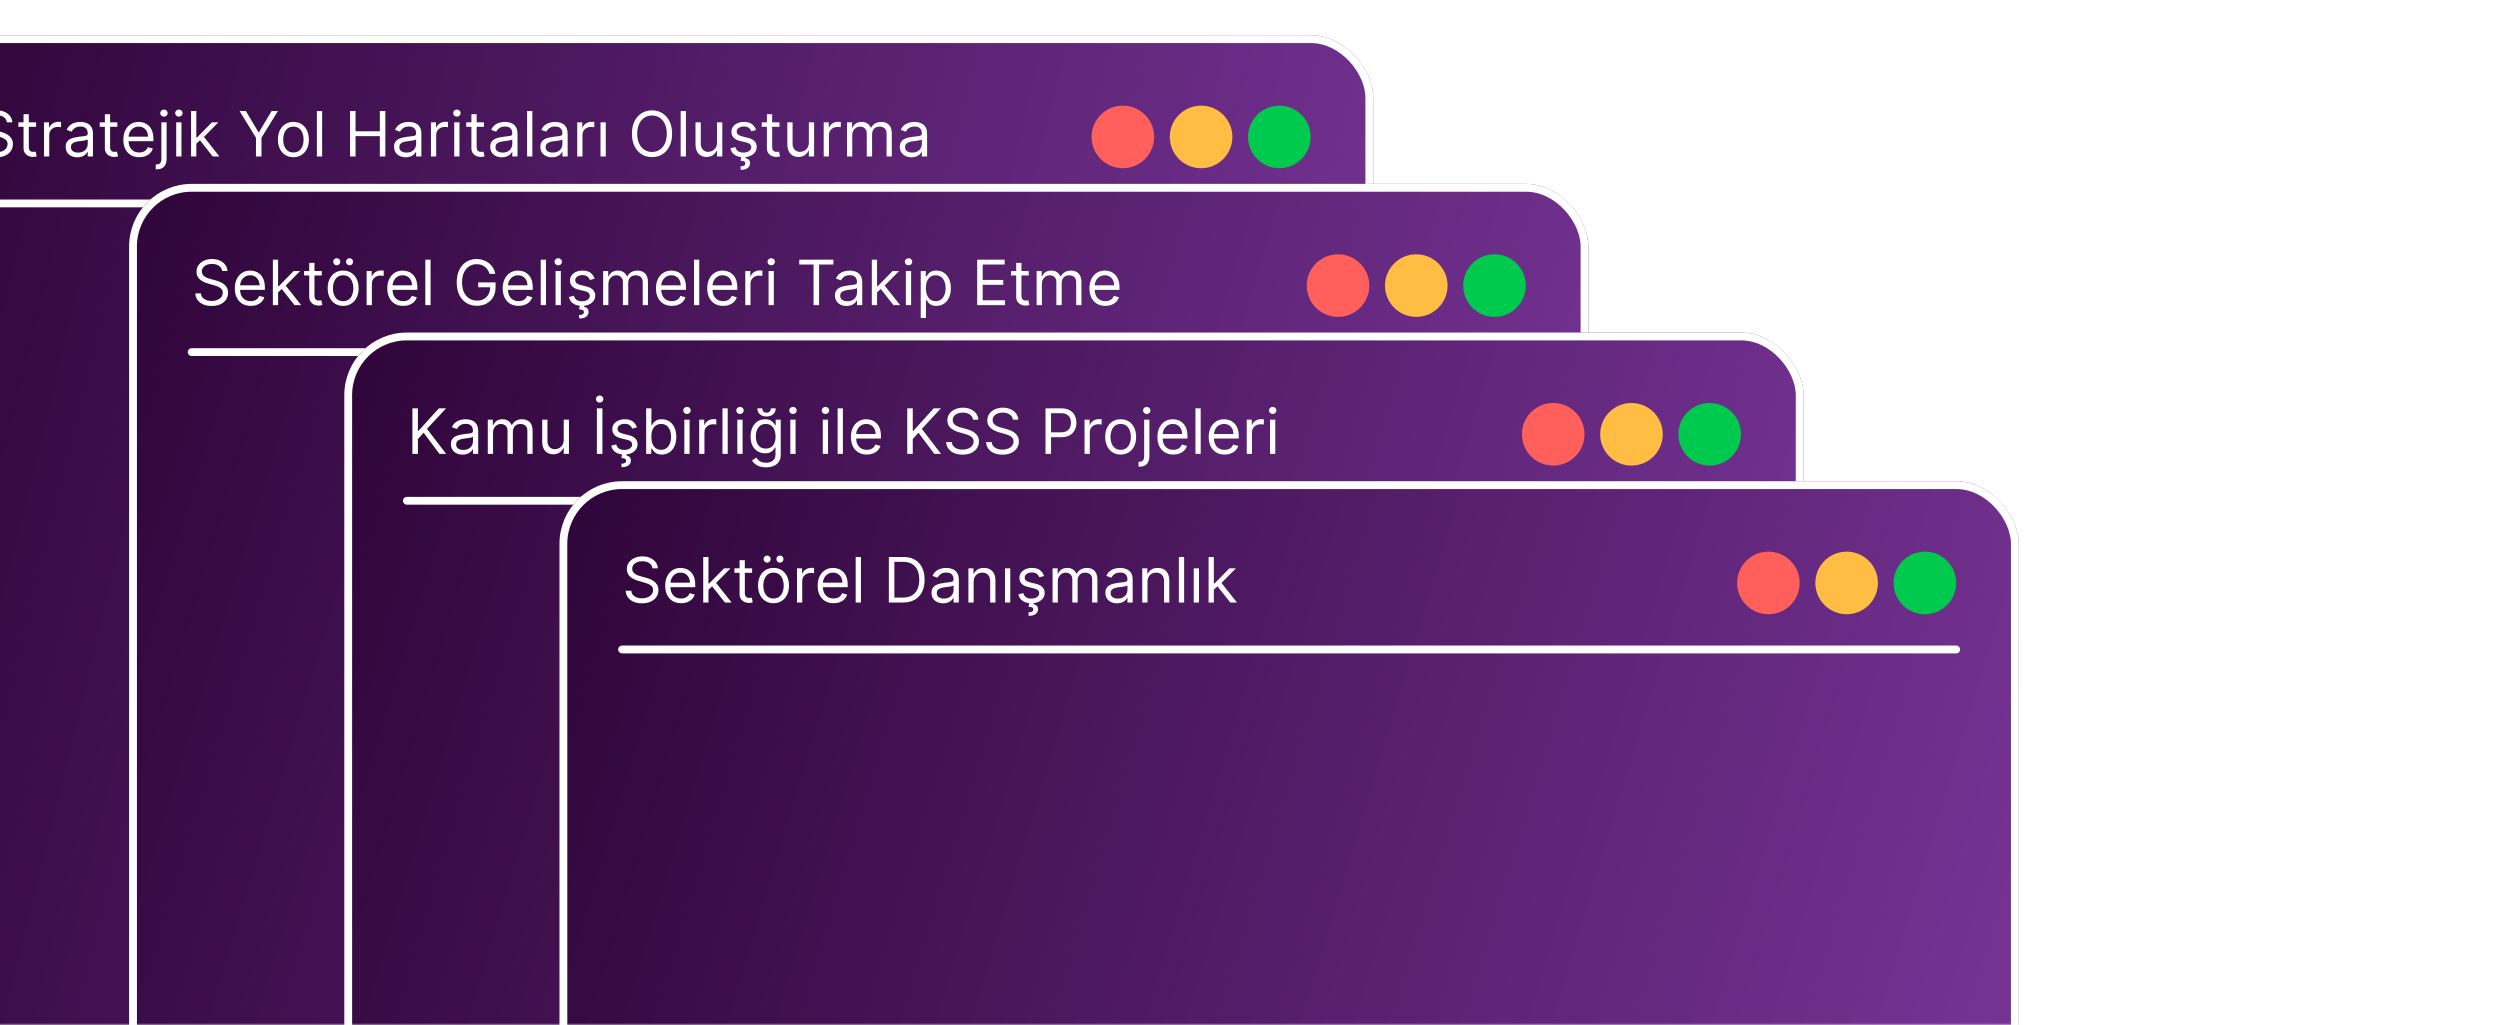
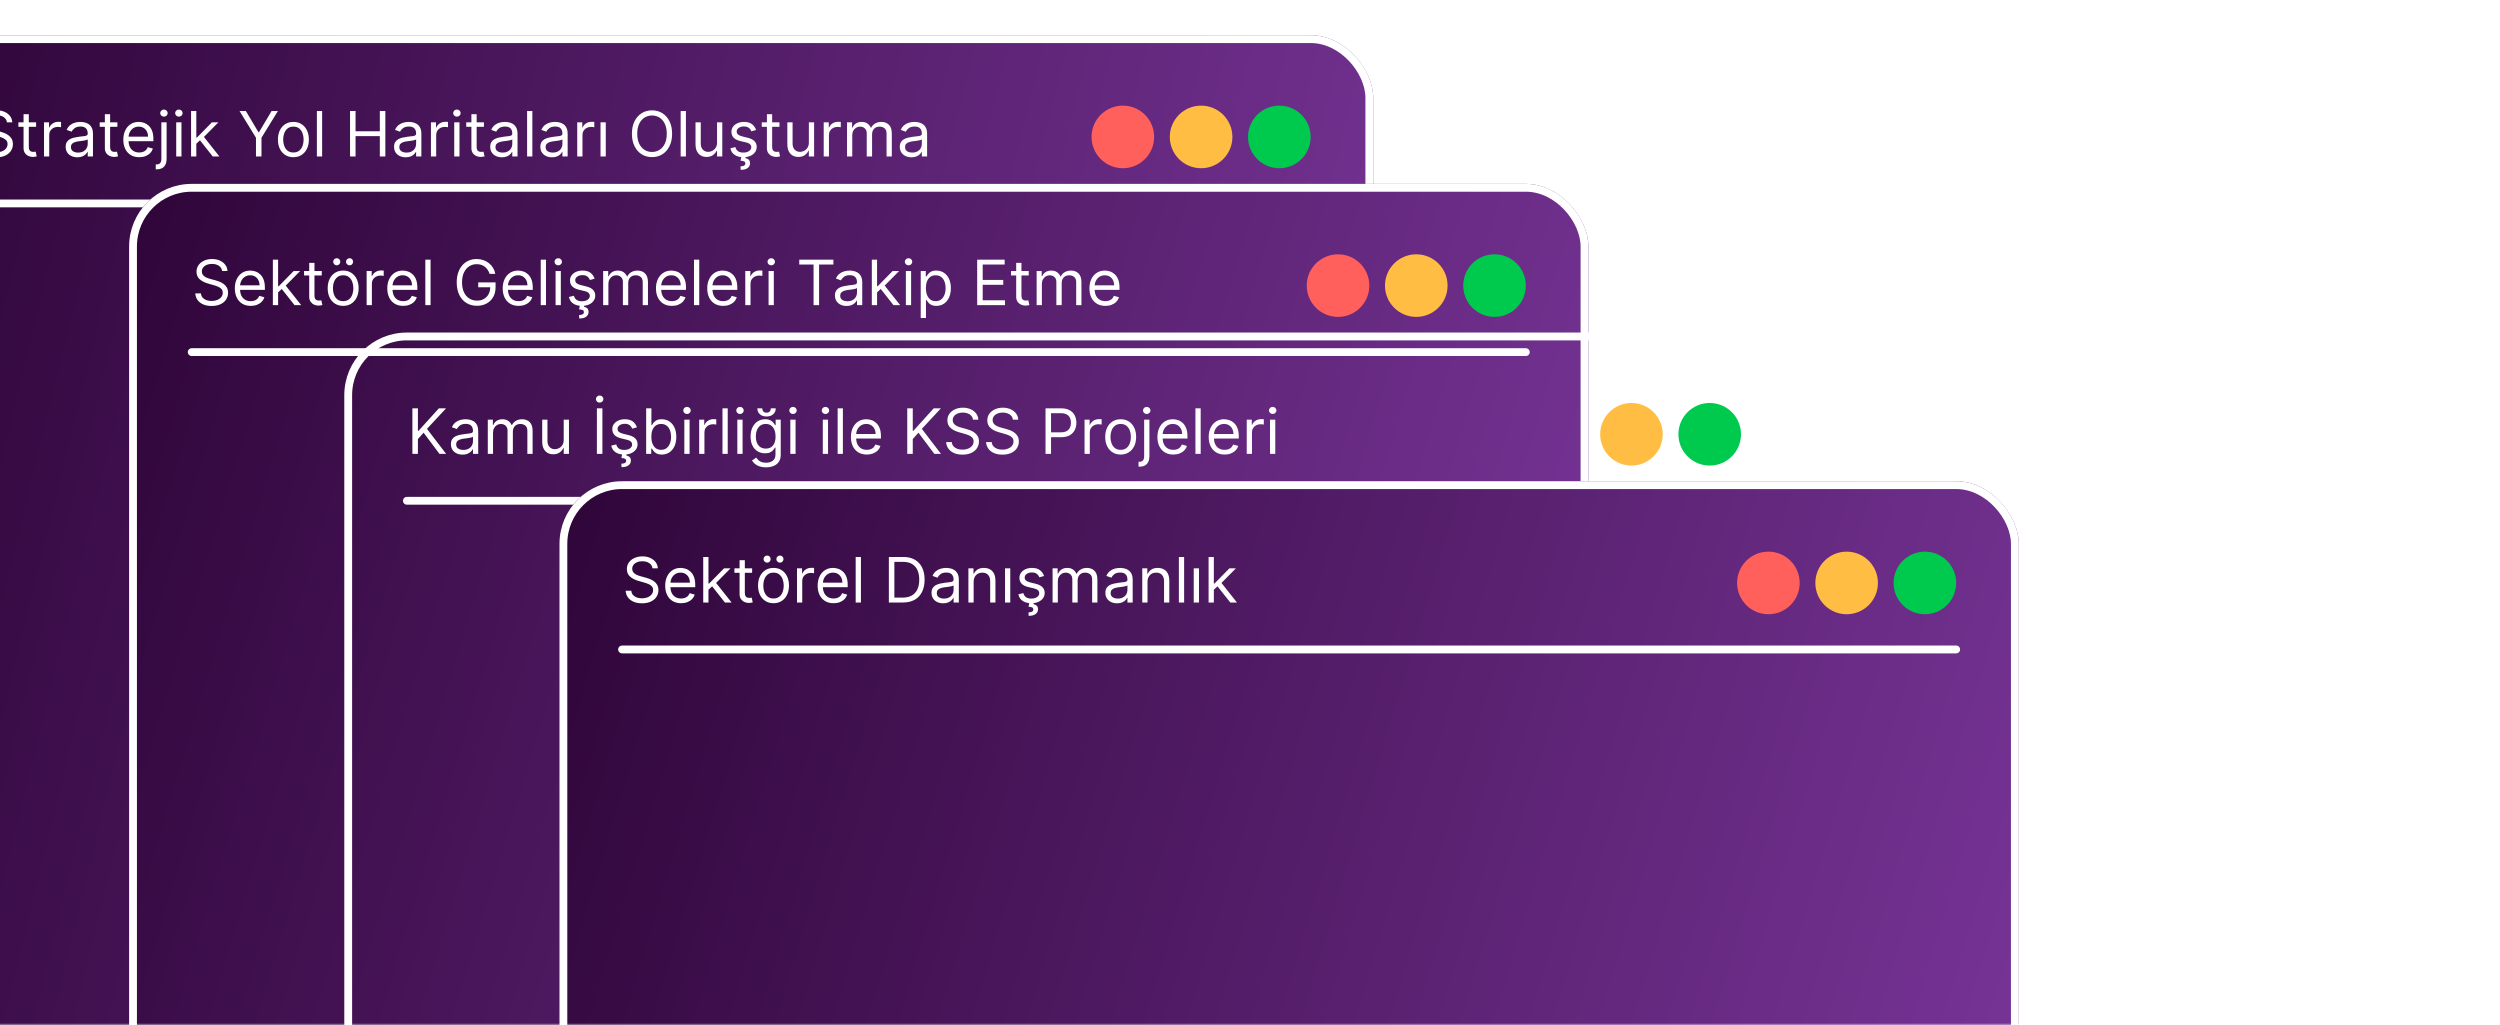
<svg xmlns="http://www.w3.org/2000/svg" width="639" height="262" viewBox="0 0 639 262" fill="none">
  <mask id="mask0_214_466" style="mask-type:alpha" maskUnits="userSpaceOnUse" x="-1" y="0" width="640" height="262">
    <rect x="-1" width="640" height="262" fill="#D9D9D9" />
  </mask>
  <g mask="url(#mask0_214_466)">
    <g filter="url(#filter0_d_214_466)">
      <rect x="-14" y="1" width="373" height="298" rx="16" fill="url(#paint0_linear_214_466)" />
      <rect x="-13" y="2" width="371" height="296" rx="15" stroke="white" stroke-width="2" />
      <path d="M9.773 23.273C9.705 22.697 9.428 22.25 8.943 21.932C8.458 21.614 7.864 21.454 7.159 21.454C6.644 21.454 6.193 21.538 5.807 21.704C5.424 21.871 5.125 22.1 4.909 22.392C4.697 22.684 4.591 23.015 4.591 23.386C4.591 23.697 4.665 23.964 4.812 24.188C4.964 24.407 5.157 24.591 5.392 24.739C5.627 24.883 5.873 25.002 6.131 25.097C6.388 25.188 6.625 25.261 6.841 25.318L8.023 25.636C8.326 25.716 8.663 25.826 9.034 25.966C9.409 26.106 9.767 26.297 10.108 26.54C10.453 26.778 10.737 27.085 10.96 27.46C11.184 27.835 11.296 28.296 11.296 28.841C11.296 29.47 11.131 30.038 10.801 30.546C10.475 31.053 9.998 31.456 9.369 31.756C8.744 32.055 7.985 32.205 7.091 32.205C6.258 32.205 5.536 32.07 4.926 31.801C4.32 31.532 3.843 31.157 3.494 30.676C3.15 30.195 2.955 29.636 2.909 29H4.364C4.402 29.439 4.549 29.803 4.807 30.091C5.068 30.375 5.398 30.587 5.795 30.727C6.197 30.864 6.629 30.932 7.091 30.932C7.629 30.932 8.112 30.845 8.54 30.671C8.968 30.492 9.307 30.246 9.557 29.932C9.807 29.614 9.932 29.242 9.932 28.818C9.932 28.432 9.824 28.117 9.608 27.875C9.392 27.633 9.108 27.436 8.756 27.284C8.403 27.133 8.023 27 7.614 26.886L6.182 26.477C5.273 26.216 4.553 25.843 4.023 25.358C3.492 24.873 3.227 24.239 3.227 23.454C3.227 22.803 3.403 22.235 3.756 21.75C4.112 21.261 4.589 20.883 5.188 20.614C5.79 20.341 6.462 20.204 7.205 20.204C7.955 20.204 8.621 20.339 9.205 20.608C9.788 20.873 10.25 21.237 10.591 21.699C10.936 22.161 11.117 22.686 11.136 23.273H9.773ZM17.226 23.273V24.409H12.703V23.273H17.226ZM14.021 21.182H15.362V29.5C15.362 29.879 15.417 30.163 15.527 30.352C15.641 30.538 15.785 30.663 15.959 30.727C16.137 30.788 16.324 30.818 16.521 30.818C16.669 30.818 16.79 30.811 16.885 30.796C16.98 30.776 17.055 30.761 17.112 30.75L17.385 31.954C17.294 31.989 17.167 32.023 17.004 32.057C16.841 32.095 16.635 32.114 16.385 32.114C16.006 32.114 15.635 32.032 15.271 31.869C14.912 31.706 14.612 31.458 14.374 31.125C14.139 30.792 14.021 30.371 14.021 29.864V21.182ZM19.243 32V23.273H20.538V24.591H20.629C20.788 24.159 21.076 23.809 21.493 23.54C21.91 23.271 22.379 23.136 22.902 23.136C23 23.136 23.124 23.138 23.271 23.142C23.419 23.146 23.531 23.151 23.607 23.159V24.523C23.561 24.511 23.457 24.494 23.294 24.472C23.135 24.445 22.966 24.432 22.788 24.432C22.364 24.432 21.985 24.521 21.652 24.699C21.322 24.873 21.061 25.116 20.868 25.426C20.678 25.733 20.584 26.083 20.584 26.477V32H19.243ZM27.764 32.205C27.211 32.205 26.709 32.1 26.259 31.892C25.808 31.68 25.45 31.375 25.185 30.977C24.919 30.576 24.787 30.091 24.787 29.523C24.787 29.023 24.885 28.617 25.082 28.307C25.279 27.992 25.543 27.746 25.872 27.568C26.202 27.39 26.565 27.258 26.963 27.171C27.365 27.079 27.768 27.008 28.173 26.954C28.704 26.886 29.134 26.835 29.463 26.801C29.796 26.763 30.039 26.701 30.19 26.614C30.346 26.526 30.423 26.375 30.423 26.159V26.114C30.423 25.553 30.27 25.117 29.963 24.807C29.66 24.496 29.2 24.341 28.582 24.341C27.942 24.341 27.44 24.481 27.077 24.761C26.713 25.042 26.457 25.341 26.31 25.659L25.037 25.204C25.264 24.674 25.567 24.261 25.946 23.966C26.329 23.667 26.745 23.458 27.196 23.341C27.651 23.22 28.098 23.159 28.537 23.159C28.817 23.159 29.139 23.193 29.503 23.261C29.87 23.326 30.224 23.46 30.565 23.665C30.91 23.869 31.196 24.178 31.423 24.591C31.651 25.004 31.764 25.557 31.764 26.25V32H30.423V30.818H30.355C30.264 31.008 30.113 31.21 29.901 31.426C29.688 31.642 29.406 31.826 29.054 31.977C28.702 32.129 28.272 32.205 27.764 32.205ZM27.969 31C28.499 31 28.946 30.896 29.31 30.688C29.677 30.479 29.954 30.21 30.139 29.881C30.329 29.551 30.423 29.204 30.423 28.841V27.614C30.366 27.682 30.241 27.744 30.048 27.801C29.859 27.854 29.639 27.901 29.389 27.943C29.143 27.981 28.902 28.015 28.668 28.046C28.437 28.072 28.249 28.095 28.105 28.114C27.757 28.159 27.431 28.233 27.128 28.335C26.829 28.434 26.586 28.583 26.401 28.784C26.219 28.981 26.128 29.25 26.128 29.591C26.128 30.057 26.3 30.409 26.645 30.648C26.993 30.883 27.435 31 27.969 31ZM38.007 23.273V24.409H33.484V23.273H38.007ZM34.803 21.182H36.144V29.5C36.144 29.879 36.198 30.163 36.308 30.352C36.422 30.538 36.566 30.663 36.74 30.727C36.918 30.788 37.106 30.818 37.303 30.818C37.45 30.818 37.572 30.811 37.666 30.796C37.761 30.776 37.837 30.761 37.894 30.75L38.166 31.954C38.075 31.989 37.948 32.023 37.785 32.057C37.623 32.095 37.416 32.114 37.166 32.114C36.787 32.114 36.416 32.032 36.053 31.869C35.693 31.706 35.394 31.458 35.155 31.125C34.92 30.792 34.803 30.371 34.803 29.864V21.182ZM43.59 32.182C42.749 32.182 42.023 31.996 41.413 31.625C40.807 31.25 40.34 30.727 40.01 30.057C39.684 29.383 39.521 28.599 39.521 27.704C39.521 26.811 39.684 26.023 40.01 25.341C40.34 24.655 40.798 24.121 41.385 23.739C41.976 23.352 42.665 23.159 43.453 23.159C43.908 23.159 44.356 23.235 44.8 23.386C45.243 23.538 45.646 23.784 46.01 24.125C46.374 24.462 46.663 24.909 46.879 25.466C47.095 26.023 47.203 26.708 47.203 27.523V28.091H40.476V26.932H45.84C45.84 26.439 45.741 26 45.544 25.614C45.351 25.227 45.074 24.922 44.715 24.699C44.358 24.475 43.938 24.364 43.453 24.364C42.919 24.364 42.457 24.496 42.067 24.761C41.68 25.023 41.383 25.364 41.175 25.784C40.966 26.204 40.862 26.655 40.862 27.136V27.909C40.862 28.568 40.976 29.127 41.203 29.585C41.434 30.04 41.754 30.386 42.163 30.625C42.572 30.86 43.048 30.977 43.59 30.977C43.942 30.977 44.26 30.928 44.544 30.829C44.832 30.727 45.08 30.576 45.288 30.375C45.497 30.171 45.658 29.917 45.771 29.614L47.067 29.977C46.93 30.417 46.701 30.803 46.379 31.136C46.057 31.466 45.66 31.724 45.186 31.909C44.713 32.091 44.18 32.182 43.59 32.182ZM49.243 23.273H50.584V32.636C50.584 33.174 50.491 33.64 50.305 34.034C50.124 34.428 49.847 34.733 49.476 34.949C49.108 35.165 48.644 35.273 48.084 35.273C48.038 35.273 47.993 35.273 47.947 35.273C47.902 35.273 47.856 35.273 47.811 35.273V34.023C47.856 34.023 47.898 34.023 47.936 34.023C47.974 34.023 48.016 34.023 48.061 34.023C48.47 34.023 48.769 33.901 48.959 33.659C49.148 33.42 49.243 33.08 49.243 32.636V23.273ZM49.902 21.818C49.641 21.818 49.415 21.729 49.226 21.551C49.04 21.373 48.947 21.159 48.947 20.909C48.947 20.659 49.04 20.445 49.226 20.267C49.415 20.089 49.641 20 49.902 20C50.163 20 50.387 20.089 50.572 20.267C50.762 20.445 50.856 20.659 50.856 20.909C50.856 21.159 50.762 21.373 50.572 21.551C50.387 21.729 50.163 21.818 49.902 21.818ZM53.04 32V23.273H54.381V32H53.04ZM53.722 21.818C53.46 21.818 53.235 21.729 53.045 21.551C52.86 21.373 52.767 21.159 52.767 20.909C52.767 20.659 52.86 20.445 53.045 20.267C53.235 20.089 53.46 20 53.722 20C53.983 20 54.206 20.089 54.392 20.267C54.581 20.445 54.676 20.659 54.676 20.909C54.676 21.159 54.581 21.373 54.392 21.551C54.206 21.729 53.983 21.818 53.722 21.818ZM58.087 28.818L58.064 27.159H58.337L62.155 23.273H63.814L59.746 27.386H59.632L58.087 28.818ZM56.837 32V20.364H58.178V32H56.837ZM62.382 32L58.973 27.682L59.928 26.75L64.087 32H62.382ZM69.222 20.364H70.835L74.062 25.796H74.199L77.426 20.364H79.04L74.835 27.204V32H73.426V27.204L69.222 20.364ZM82.992 32.182C82.204 32.182 81.512 31.994 80.918 31.619C80.327 31.244 79.865 30.72 79.531 30.046C79.202 29.371 79.037 28.583 79.037 27.682C79.037 26.773 79.202 25.979 79.531 25.301C79.865 24.623 80.327 24.097 80.918 23.722C81.512 23.347 82.204 23.159 82.992 23.159C83.779 23.159 84.469 23.347 85.06 23.722C85.654 24.097 86.117 24.623 86.446 25.301C86.779 25.979 86.946 26.773 86.946 27.682C86.946 28.583 86.779 29.371 86.446 30.046C86.117 30.72 85.654 31.244 85.06 31.619C84.469 31.994 83.779 32.182 82.992 32.182ZM82.992 30.977C83.59 30.977 84.082 30.824 84.469 30.517C84.855 30.21 85.141 29.807 85.327 29.307C85.512 28.807 85.605 28.265 85.605 27.682C85.605 27.099 85.512 26.555 85.327 26.051C85.141 25.547 84.855 25.14 84.469 24.829C84.082 24.519 83.59 24.364 82.992 24.364C82.393 24.364 81.901 24.519 81.514 24.829C81.128 25.14 80.842 25.547 80.656 26.051C80.471 26.555 80.378 27.099 80.378 27.682C80.378 28.265 80.471 28.807 80.656 29.307C80.842 29.807 81.128 30.21 81.514 30.517C81.901 30.824 82.393 30.977 82.992 30.977ZM90.334 20.364V32H88.993V20.364H90.334ZM97.472 32V20.364H98.881V25.546H105.085V20.364H106.494V32H105.085V26.796H98.881V32H97.472ZM111.702 32.205C111.149 32.205 110.647 32.1 110.196 31.892C109.745 31.68 109.387 31.375 109.122 30.977C108.857 30.576 108.724 30.091 108.724 29.523C108.724 29.023 108.823 28.617 109.02 28.307C109.217 27.992 109.48 27.746 109.81 27.568C110.139 27.39 110.503 27.258 110.901 27.171C111.302 27.079 111.705 27.008 112.111 26.954C112.641 26.886 113.071 26.835 113.401 26.801C113.734 26.763 113.976 26.701 114.128 26.614C114.283 26.526 114.361 26.375 114.361 26.159V26.114C114.361 25.553 114.207 25.117 113.901 24.807C113.598 24.496 113.137 24.341 112.52 24.341C111.88 24.341 111.378 24.481 111.014 24.761C110.651 25.042 110.395 25.341 110.247 25.659L108.974 25.204C109.202 24.674 109.505 24.261 109.884 23.966C110.266 23.667 110.683 23.458 111.134 23.341C111.588 23.22 112.035 23.159 112.474 23.159C112.755 23.159 113.077 23.193 113.44 23.261C113.808 23.326 114.162 23.46 114.503 23.665C114.848 23.869 115.134 24.178 115.361 24.591C115.588 25.004 115.702 25.557 115.702 26.25V32H114.361V30.818H114.293C114.202 31.008 114.05 31.21 113.838 31.426C113.626 31.642 113.344 31.826 112.991 31.977C112.639 32.129 112.209 32.205 111.702 32.205ZM111.906 31C112.437 31 112.884 30.896 113.247 30.688C113.615 30.479 113.891 30.21 114.077 29.881C114.266 29.551 114.361 29.204 114.361 28.841V27.614C114.304 27.682 114.179 27.744 113.986 27.801C113.796 27.854 113.577 27.901 113.327 27.943C113.08 27.981 112.84 28.015 112.605 28.046C112.374 28.072 112.187 28.095 112.043 28.114C111.694 28.159 111.368 28.233 111.065 28.335C110.766 28.434 110.524 28.583 110.338 28.784C110.156 28.981 110.065 29.25 110.065 29.591C110.065 30.057 110.238 30.409 110.582 30.648C110.931 30.883 111.372 31 111.906 31ZM118.149 32V23.273H119.445V24.591H119.536C119.695 24.159 119.982 23.809 120.399 23.54C120.816 23.271 121.286 23.136 121.808 23.136C121.907 23.136 122.03 23.138 122.178 23.142C122.325 23.146 122.437 23.151 122.513 23.159V24.523C122.467 24.511 122.363 24.494 122.2 24.472C122.041 24.445 121.873 24.432 121.695 24.432C121.27 24.432 120.892 24.521 120.558 24.699C120.229 24.873 119.967 25.116 119.774 25.426C119.585 25.733 119.49 26.083 119.49 26.477V32H118.149ZM124.102 32V23.273H125.443V32H124.102ZM124.784 21.818C124.523 21.818 124.297 21.729 124.108 21.551C123.922 21.373 123.83 21.159 123.83 20.909C123.83 20.659 123.922 20.445 124.108 20.267C124.297 20.089 124.523 20 124.784 20C125.045 20 125.269 20.089 125.455 20.267C125.644 20.445 125.739 20.659 125.739 20.909C125.739 21.159 125.644 21.373 125.455 21.551C125.269 21.729 125.045 21.818 124.784 21.818ZM131.695 23.273V24.409H127.172V23.273H131.695ZM128.49 21.182H129.831V29.5C129.831 29.879 129.886 30.163 129.996 30.352C130.109 30.538 130.253 30.663 130.428 30.727C130.606 30.788 130.793 30.818 130.99 30.818C131.138 30.818 131.259 30.811 131.354 30.796C131.448 30.776 131.524 30.761 131.581 30.75L131.854 31.954C131.763 31.989 131.636 32.023 131.473 32.057C131.31 32.095 131.104 32.114 130.854 32.114C130.475 32.114 130.104 32.032 129.74 31.869C129.38 31.706 129.081 31.458 128.842 31.125C128.607 30.792 128.49 30.371 128.49 29.864V21.182ZM136.28 32.205C135.727 32.205 135.225 32.1 134.774 31.892C134.323 31.68 133.965 31.375 133.7 30.977C133.435 30.576 133.303 30.091 133.303 29.523C133.303 29.023 133.401 28.617 133.598 28.307C133.795 27.992 134.058 27.746 134.388 27.568C134.717 27.39 135.081 27.258 135.479 27.171C135.88 27.079 136.284 27.008 136.689 26.954C137.219 26.886 137.649 26.835 137.979 26.801C138.312 26.763 138.554 26.701 138.706 26.614C138.861 26.526 138.939 26.375 138.939 26.159V26.114C138.939 25.553 138.786 25.117 138.479 24.807C138.176 24.496 137.715 24.341 137.098 24.341C136.458 24.341 135.956 24.481 135.592 24.761C135.229 25.042 134.973 25.341 134.825 25.659L133.553 25.204C133.78 24.674 134.083 24.261 134.462 23.966C134.844 23.667 135.261 23.458 135.712 23.341C136.166 23.22 136.613 23.159 137.053 23.159C137.333 23.159 137.655 23.193 138.018 23.261C138.386 23.326 138.74 23.46 139.081 23.665C139.426 23.869 139.712 24.178 139.939 24.591C140.166 25.004 140.28 25.557 140.28 26.25V32H138.939V30.818H138.871C138.78 31.008 138.628 31.21 138.416 31.426C138.204 31.642 137.922 31.826 137.57 31.977C137.217 32.129 136.787 32.205 136.28 32.205ZM136.484 31C137.015 31 137.462 30.896 137.825 30.688C138.193 30.479 138.469 30.21 138.655 29.881C138.844 29.551 138.939 29.204 138.939 28.841V27.614C138.882 27.682 138.757 27.744 138.564 27.801C138.375 27.854 138.155 27.901 137.905 27.943C137.659 27.981 137.418 28.015 137.183 28.046C136.952 28.072 136.765 28.095 136.621 28.114C136.272 28.159 135.946 28.233 135.643 28.335C135.344 28.434 135.102 28.583 134.916 28.784C134.734 28.981 134.643 29.25 134.643 29.591C134.643 30.057 134.816 30.409 135.161 30.648C135.509 30.883 135.95 31 136.484 31ZM144.068 20.364V32H142.727V20.364H144.068ZM149.092 32.205C148.539 32.205 148.037 32.1 147.587 31.892C147.136 31.68 146.778 31.375 146.513 30.977C146.248 30.576 146.115 30.091 146.115 29.523C146.115 29.023 146.214 28.617 146.411 28.307C146.607 27.992 146.871 27.746 147.2 27.568C147.53 27.39 147.893 27.258 148.291 27.171C148.693 27.079 149.096 27.008 149.501 26.954C150.032 26.886 150.462 26.835 150.791 26.801C151.125 26.763 151.367 26.701 151.518 26.614C151.674 26.526 151.751 26.375 151.751 26.159V26.114C151.751 25.553 151.598 25.117 151.291 24.807C150.988 24.496 150.528 24.341 149.911 24.341C149.27 24.341 148.768 24.481 148.405 24.761C148.041 25.042 147.786 25.341 147.638 25.659L146.365 25.204C146.592 24.674 146.895 24.261 147.274 23.966C147.657 23.667 148.073 23.458 148.524 23.341C148.979 23.22 149.426 23.159 149.865 23.159C150.145 23.159 150.467 23.193 150.831 23.261C151.198 23.326 151.553 23.46 151.893 23.665C152.238 23.869 152.524 24.178 152.751 24.591C152.979 25.004 153.092 25.557 153.092 26.25V32H151.751V30.818H151.683C151.592 31.008 151.441 31.21 151.229 31.426C151.017 31.642 150.734 31.826 150.382 31.977C150.03 32.129 149.6 32.205 149.092 32.205ZM149.297 31C149.827 31 150.274 30.896 150.638 30.688C151.005 30.479 151.282 30.21 151.467 29.881C151.657 29.551 151.751 29.204 151.751 28.841V27.614C151.695 27.682 151.57 27.744 151.376 27.801C151.187 27.854 150.967 27.901 150.717 27.943C150.471 27.981 150.231 28.015 149.996 28.046C149.765 28.072 149.577 28.095 149.433 28.114C149.085 28.159 148.759 28.233 148.456 28.335C148.157 28.434 147.914 28.583 147.729 28.784C147.547 28.981 147.456 29.25 147.456 29.591C147.456 30.057 147.628 30.409 147.973 30.648C148.321 30.883 148.763 31 149.297 31ZM155.54 32V23.273H156.835V24.591H156.926C157.085 24.159 157.373 23.809 157.79 23.54C158.206 23.271 158.676 23.136 159.199 23.136C159.297 23.136 159.42 23.138 159.568 23.142C159.716 23.146 159.828 23.151 159.903 23.159V24.523C159.858 24.511 159.754 24.494 159.591 24.472C159.432 24.445 159.263 24.432 159.085 24.432C158.661 24.432 158.282 24.521 157.949 24.699C157.619 24.873 157.358 25.116 157.165 25.426C156.975 25.733 156.881 26.083 156.881 26.477V32H155.54ZM161.493 32V23.273H162.834V32H161.493ZM179.79 26.182C179.79 27.409 179.568 28.47 179.125 29.364C178.682 30.258 178.074 30.947 177.301 31.432C176.528 31.917 175.646 32.159 174.653 32.159C173.661 32.159 172.778 31.917 172.006 31.432C171.233 30.947 170.625 30.258 170.182 29.364C169.739 28.47 169.517 27.409 169.517 26.182C169.517 24.954 169.739 23.894 170.182 23C170.625 22.106 171.233 21.417 172.006 20.932C172.778 20.447 173.661 20.204 174.653 20.204C175.646 20.204 176.528 20.447 177.301 20.932C178.074 21.417 178.682 22.106 179.125 23C179.568 23.894 179.79 24.954 179.79 26.182ZM178.426 26.182C178.426 25.174 178.258 24.324 177.92 23.631C177.587 22.938 177.134 22.413 176.562 22.057C175.994 21.701 175.358 21.523 174.653 21.523C173.949 21.523 173.311 21.701 172.739 22.057C172.17 22.413 171.718 22.938 171.381 23.631C171.047 24.324 170.881 25.174 170.881 26.182C170.881 27.189 171.047 28.04 171.381 28.733C171.718 29.426 172.17 29.951 172.739 30.307C173.311 30.663 173.949 30.841 174.653 30.841C175.358 30.841 175.994 30.663 176.562 30.307C177.134 29.951 177.587 29.426 177.92 28.733C178.258 28.04 178.426 27.189 178.426 26.182ZM183.318 20.364V32H181.977V20.364H183.318ZM191.274 28.432V23.273H192.615V32H191.274V30.523H191.183C190.979 30.966 190.661 31.343 190.229 31.653C189.797 31.96 189.251 32.114 188.592 32.114C188.047 32.114 187.562 31.994 187.138 31.756C186.714 31.513 186.38 31.15 186.138 30.665C185.895 30.176 185.774 29.561 185.774 28.818V23.273H187.115V28.727C187.115 29.364 187.293 29.871 187.649 30.25C188.009 30.629 188.467 30.818 189.024 30.818C189.357 30.818 189.696 30.733 190.041 30.562C190.39 30.392 190.681 30.131 190.916 29.778C191.155 29.426 191.274 28.977 191.274 28.432ZM201.253 25.227L200.048 25.568C199.973 25.367 199.861 25.172 199.713 24.983C199.569 24.79 199.372 24.631 199.122 24.506C198.872 24.381 198.552 24.318 198.162 24.318C197.628 24.318 197.183 24.441 196.827 24.688C196.474 24.93 196.298 25.239 196.298 25.614C196.298 25.947 196.42 26.21 196.662 26.403C196.904 26.597 197.283 26.758 197.798 26.886L199.094 27.204C199.874 27.394 200.455 27.684 200.838 28.074C201.221 28.46 201.412 28.958 201.412 29.568C201.412 30.068 201.268 30.515 200.98 30.909C200.696 31.303 200.298 31.614 199.787 31.841C199.276 32.068 198.681 32.182 198.003 32.182C197.113 32.182 196.376 31.989 195.793 31.602C195.209 31.216 194.84 30.651 194.685 29.909L195.957 29.591C196.079 30.061 196.308 30.413 196.645 30.648C196.986 30.883 197.431 31 197.98 31C198.605 31 199.101 30.867 199.469 30.602C199.84 30.333 200.026 30.011 200.026 29.636C200.026 29.333 199.92 29.079 199.707 28.875C199.495 28.667 199.17 28.511 198.73 28.409L197.276 28.068C196.476 27.879 195.889 27.585 195.514 27.188C195.143 26.786 194.957 26.284 194.957 25.682C194.957 25.189 195.096 24.754 195.372 24.375C195.652 23.996 196.033 23.699 196.514 23.483C196.999 23.267 197.548 23.159 198.162 23.159C199.026 23.159 199.704 23.349 200.196 23.727C200.692 24.106 201.045 24.606 201.253 25.227ZM197.503 31.954H198.616L198.526 32.409C198.821 32.455 199.092 32.578 199.338 32.778C199.584 32.983 199.707 33.307 199.707 33.75C199.707 34.239 199.505 34.636 199.099 34.943C198.698 35.254 198.105 35.409 197.321 35.409L197.276 34.523C197.628 34.523 197.92 34.466 198.151 34.352C198.385 34.242 198.503 34.057 198.503 33.795C198.503 33.534 198.406 33.356 198.213 33.261C198.02 33.167 197.707 33.102 197.276 33.068L197.503 31.954ZM207.226 23.273V24.409H202.703V23.273H207.226ZM204.021 21.182H205.362V29.5C205.362 29.879 205.417 30.163 205.527 30.352C205.641 30.538 205.785 30.663 205.959 30.727C206.137 30.788 206.324 30.818 206.521 30.818C206.669 30.818 206.79 30.811 206.885 30.796C206.98 30.776 207.055 30.761 207.112 30.75L207.385 31.954C207.294 31.989 207.167 32.023 207.004 32.057C206.841 32.095 206.635 32.114 206.385 32.114C206.006 32.114 205.635 32.032 205.271 31.869C204.911 31.706 204.612 31.458 204.374 31.125C204.139 30.792 204.021 30.371 204.021 29.864V21.182ZM214.743 28.432V23.273H216.084V32H214.743V30.523H214.652C214.447 30.966 214.129 31.343 213.697 31.653C213.266 31.96 212.72 32.114 212.061 32.114C211.516 32.114 211.031 31.994 210.607 31.756C210.182 31.513 209.849 31.15 209.607 30.665C209.364 30.176 209.243 29.561 209.243 28.818V23.273H210.584V28.727C210.584 29.364 210.762 29.871 211.118 30.25C211.478 30.629 211.936 30.818 212.493 30.818C212.826 30.818 213.165 30.733 213.51 30.562C213.858 30.392 214.15 30.131 214.385 29.778C214.624 29.426 214.743 28.977 214.743 28.432ZM218.54 32V23.273H219.835V24.591H219.926C220.085 24.159 220.373 23.809 220.79 23.54C221.206 23.271 221.676 23.136 222.199 23.136C222.297 23.136 222.42 23.138 222.568 23.142C222.716 23.146 222.828 23.151 222.903 23.159V24.523C222.858 24.511 222.754 24.494 222.591 24.472C222.432 24.445 222.263 24.432 222.085 24.432C221.661 24.432 221.282 24.521 220.949 24.699C220.619 24.873 220.358 25.116 220.165 25.426C219.975 25.733 219.881 26.083 219.881 26.477V32H218.54ZM224.493 32V23.273H225.788V24.636H225.902C226.084 24.171 226.377 23.809 226.783 23.551C227.188 23.29 227.675 23.159 228.243 23.159C228.819 23.159 229.298 23.29 229.68 23.551C230.067 23.809 230.368 24.171 230.584 24.636H230.675C230.898 24.186 231.233 23.828 231.68 23.562C232.127 23.294 232.663 23.159 233.288 23.159C234.069 23.159 234.707 23.403 235.203 23.892C235.699 24.377 235.947 25.133 235.947 26.159V32H234.607V26.159C234.607 25.515 234.43 25.055 234.078 24.778C233.726 24.502 233.311 24.364 232.834 24.364C232.22 24.364 231.745 24.549 231.408 24.921C231.071 25.288 230.902 25.754 230.902 26.318V32H229.538V26.023C229.538 25.526 229.377 25.127 229.055 24.824C228.733 24.517 228.319 24.364 227.811 24.364C227.463 24.364 227.137 24.456 226.834 24.642C226.535 24.828 226.292 25.085 226.107 25.415C225.925 25.741 225.834 26.117 225.834 26.546V32H224.493ZM240.967 32.205C240.414 32.205 239.912 32.1 239.462 31.892C239.011 31.68 238.653 31.375 238.388 30.977C238.123 30.576 237.99 30.091 237.99 29.523C237.99 29.023 238.089 28.617 238.286 28.307C238.482 27.992 238.746 27.746 239.075 27.568C239.405 27.39 239.768 27.258 240.166 27.171C240.568 27.079 240.971 27.008 241.376 26.954C241.907 26.886 242.337 26.835 242.666 26.801C243 26.763 243.242 26.701 243.393 26.614C243.549 26.526 243.626 26.375 243.626 26.159V26.114C243.626 25.553 243.473 25.117 243.166 24.807C242.863 24.496 242.403 24.341 241.786 24.341C241.145 24.341 240.643 24.481 240.28 24.761C239.916 25.042 239.661 25.341 239.513 25.659L238.24 25.204C238.467 24.674 238.77 24.261 239.149 23.966C239.532 23.667 239.948 23.458 240.399 23.341C240.854 23.22 241.301 23.159 241.74 23.159C242.02 23.159 242.342 23.193 242.706 23.261C243.073 23.326 243.428 23.46 243.768 23.665C244.113 23.869 244.399 24.178 244.626 24.591C244.854 25.004 244.967 25.557 244.967 26.25V32H243.626V30.818H243.558C243.467 31.008 243.316 31.21 243.104 31.426C242.892 31.642 242.609 31.826 242.257 31.977C241.905 32.129 241.475 32.205 240.967 32.205ZM241.172 31C241.702 31 242.149 30.896 242.513 30.688C242.88 30.479 243.157 30.21 243.342 29.881C243.532 29.551 243.626 29.204 243.626 28.841V27.614C243.57 27.682 243.445 27.744 243.251 27.801C243.062 27.854 242.842 27.901 242.592 27.943C242.346 27.981 242.106 28.015 241.871 28.046C241.64 28.072 241.452 28.095 241.308 28.114C240.96 28.159 240.634 28.233 240.331 28.335C240.032 28.434 239.789 28.583 239.604 28.784C239.422 28.981 239.331 29.25 239.331 29.591C239.331 30.057 239.503 30.409 239.848 30.648C240.196 30.883 240.638 31 241.172 31Z" fill="white" />
      <circle cx="295" cy="27" r="8" fill="#FF605C" />
      <circle cx="315" cy="27" r="8" fill="#FFBD44" />
      <circle cx="335" cy="27" r="8" fill="#00CA4E" />
      <path d="M2 44L343 44" stroke="white" stroke-width="2" stroke-linecap="round" />
    </g>
    <g filter="url(#filter1_d_214_466)">
      <rect x="41" y="39" width="373" height="242" rx="16" fill="url(#paint1_linear_214_466)" />
      <rect x="42" y="40" width="371" height="240" rx="15" stroke="white" stroke-width="2" />
      <path d="M64.773 61.273C64.704 60.697 64.428 60.25 63.943 59.932C63.458 59.614 62.864 59.455 62.159 59.455C61.644 59.455 61.193 59.538 60.807 59.705C60.424 59.871 60.125 60.1 59.909 60.392C59.697 60.684 59.591 61.015 59.591 61.386C59.591 61.697 59.665 61.964 59.812 62.188C59.964 62.407 60.157 62.591 60.392 62.739C60.627 62.883 60.873 63.002 61.131 63.097C61.388 63.188 61.625 63.261 61.841 63.318L63.023 63.636C63.326 63.716 63.663 63.826 64.034 63.966C64.409 64.106 64.767 64.297 65.108 64.54C65.453 64.778 65.737 65.085 65.96 65.46C66.184 65.835 66.296 66.296 66.296 66.841C66.296 67.47 66.131 68.038 65.801 68.546C65.475 69.053 64.998 69.456 64.369 69.756C63.744 70.055 62.985 70.204 62.091 70.204C61.258 70.204 60.536 70.07 59.926 69.801C59.32 69.532 58.843 69.157 58.494 68.676C58.15 68.195 57.955 67.636 57.909 67H59.364C59.401 67.439 59.549 67.803 59.807 68.091C60.068 68.375 60.398 68.587 60.795 68.727C61.197 68.864 61.629 68.932 62.091 68.932C62.629 68.932 63.112 68.845 63.54 68.671C63.968 68.492 64.307 68.246 64.557 67.932C64.807 67.614 64.932 67.242 64.932 66.818C64.932 66.432 64.824 66.117 64.608 65.875C64.392 65.633 64.108 65.436 63.756 65.284C63.403 65.133 63.023 65 62.614 64.886L61.182 64.477C60.273 64.216 59.553 63.843 59.023 63.358C58.492 62.873 58.227 62.239 58.227 61.455C58.227 60.803 58.403 60.235 58.756 59.75C59.112 59.261 59.589 58.883 60.188 58.614C60.79 58.341 61.462 58.205 62.205 58.205C62.955 58.205 63.621 58.339 64.204 58.608C64.788 58.873 65.25 59.237 65.591 59.699C65.936 60.161 66.117 60.686 66.136 61.273H64.773ZM72.09 70.182C71.249 70.182 70.523 69.996 69.913 69.625C69.307 69.25 68.84 68.727 68.51 68.057C68.184 67.383 68.021 66.599 68.021 65.704C68.021 64.811 68.184 64.023 68.51 63.341C68.84 62.655 69.298 62.121 69.885 61.739C70.476 61.352 71.165 61.159 71.953 61.159C72.408 61.159 72.856 61.235 73.3 61.386C73.743 61.538 74.146 61.784 74.51 62.125C74.874 62.462 75.163 62.909 75.379 63.466C75.595 64.023 75.703 64.708 75.703 65.523V66.091H68.976V64.932H74.34C74.34 64.439 74.241 64 74.044 63.614C73.851 63.227 73.574 62.922 73.215 62.699C72.858 62.475 72.438 62.364 71.953 62.364C71.419 62.364 70.957 62.496 70.567 62.761C70.18 63.023 69.883 63.364 69.675 63.784C69.466 64.204 69.362 64.655 69.362 65.136V65.909C69.362 66.568 69.476 67.127 69.703 67.585C69.934 68.04 70.254 68.386 70.663 68.625C71.072 68.86 71.548 68.977 72.09 68.977C72.442 68.977 72.76 68.928 73.044 68.829C73.332 68.727 73.58 68.576 73.788 68.375C73.997 68.171 74.158 67.917 74.271 67.614L75.567 67.977C75.43 68.417 75.201 68.803 74.879 69.136C74.557 69.466 74.16 69.724 73.686 69.909C73.213 70.091 72.68 70.182 72.09 70.182ZM78.993 66.818L78.97 65.159H79.243L83.061 61.273H84.72L80.652 65.386H80.538L78.993 66.818ZM77.743 70V58.364H79.084V70H77.743ZM83.288 70L79.879 65.682L80.834 64.75L84.993 70H83.288ZM90.242 61.273V62.409H85.719V61.273H90.242ZM87.037 59.182H88.378V67.5C88.378 67.879 88.433 68.163 88.543 68.352C88.656 68.538 88.8 68.663 88.974 68.727C89.153 68.788 89.34 68.818 89.537 68.818C89.685 68.818 89.806 68.811 89.901 68.796C89.995 68.776 90.071 68.761 90.128 68.75L90.401 69.954C90.31 69.989 90.183 70.023 90.02 70.057C89.857 70.095 89.651 70.114 89.401 70.114C89.022 70.114 88.651 70.032 88.287 69.869C87.927 69.706 87.628 69.458 87.389 69.125C87.154 68.792 87.037 68.371 87.037 67.864V59.182ZM95.71 70.182C94.922 70.182 94.231 69.994 93.636 69.619C93.046 69.244 92.583 68.72 92.25 68.046C91.921 67.371 91.756 66.583 91.756 65.682C91.756 64.773 91.921 63.979 92.25 63.301C92.583 62.623 93.046 62.097 93.636 61.722C94.231 61.347 94.922 61.159 95.71 61.159C96.498 61.159 97.188 61.347 97.778 61.722C98.373 62.097 98.835 62.623 99.165 63.301C99.498 63.979 99.665 64.773 99.665 65.682C99.665 66.583 99.498 67.371 99.165 68.046C98.835 68.72 98.373 69.244 97.778 69.619C97.188 69.994 96.498 70.182 95.71 70.182ZM95.71 68.977C96.309 68.977 96.801 68.824 97.188 68.517C97.574 68.21 97.86 67.807 98.046 67.307C98.231 66.807 98.324 66.265 98.324 65.682C98.324 65.099 98.231 64.555 98.046 64.051C97.86 63.547 97.574 63.14 97.188 62.83C96.801 62.519 96.309 62.364 95.71 62.364C95.112 62.364 94.619 62.519 94.233 62.83C93.847 63.14 93.561 63.547 93.375 64.051C93.189 64.555 93.097 65.099 93.097 65.682C93.097 66.265 93.189 66.807 93.375 67.307C93.561 67.807 93.847 68.21 94.233 68.517C94.619 68.824 95.112 68.977 95.71 68.977ZM94.074 59.818C93.835 59.818 93.623 59.727 93.438 59.545C93.256 59.36 93.165 59.148 93.165 58.909C93.165 58.648 93.256 58.432 93.438 58.261C93.623 58.087 93.835 58 94.074 58C94.335 58 94.551 58.087 94.722 58.261C94.896 58.432 94.983 58.648 94.983 58.909C94.983 59.148 94.896 59.36 94.722 59.545C94.551 59.727 94.335 59.818 94.074 59.818ZM97.347 59.818C97.108 59.818 96.896 59.727 96.71 59.545C96.528 59.36 96.438 59.148 96.438 58.909C96.438 58.648 96.528 58.432 96.71 58.261C96.896 58.087 97.108 58 97.347 58C97.608 58 97.824 58.087 97.994 58.261C98.169 58.432 98.256 58.648 98.256 58.909C98.256 59.148 98.169 59.36 97.994 59.545C97.824 59.727 97.608 59.818 97.347 59.818ZM101.712 70V61.273H103.007V62.591H103.098C103.257 62.159 103.545 61.809 103.962 61.54C104.378 61.271 104.848 61.136 105.371 61.136C105.469 61.136 105.592 61.138 105.74 61.142C105.888 61.146 106 61.151 106.075 61.159V62.523C106.03 62.511 105.926 62.494 105.763 62.472C105.604 62.445 105.435 62.432 105.257 62.432C104.833 62.432 104.454 62.521 104.121 62.699C103.791 62.873 103.53 63.115 103.337 63.426C103.147 63.733 103.053 64.083 103.053 64.477V70H101.712ZM111.058 70.182C110.217 70.182 109.492 69.996 108.882 69.625C108.276 69.25 107.808 68.727 107.479 68.057C107.153 67.383 106.99 66.599 106.99 65.704C106.99 64.811 107.153 64.023 107.479 63.341C107.808 62.655 108.267 62.121 108.854 61.739C109.445 61.352 110.134 61.159 110.922 61.159C111.376 61.159 111.825 61.235 112.268 61.386C112.712 61.538 113.115 61.784 113.479 62.125C113.842 62.462 114.132 62.909 114.348 63.466C114.564 64.023 114.672 64.708 114.672 65.523V66.091H107.945V64.932H113.308C113.308 64.439 113.21 64 113.013 63.614C112.82 63.227 112.543 62.922 112.183 62.699C111.827 62.475 111.407 62.364 110.922 62.364C110.388 62.364 109.926 62.496 109.536 62.761C109.149 63.023 108.852 63.364 108.643 63.784C108.435 64.204 108.331 64.655 108.331 65.136V65.909C108.331 66.568 108.445 67.127 108.672 67.585C108.903 68.04 109.223 68.386 109.632 68.625C110.041 68.86 110.517 68.977 111.058 68.977C111.411 68.977 111.729 68.928 112.013 68.829C112.301 68.727 112.549 68.576 112.757 68.375C112.965 68.171 113.126 67.917 113.24 67.614L114.536 67.977C114.399 68.417 114.17 68.803 113.848 69.136C113.526 69.466 113.128 69.724 112.655 69.909C112.181 70.091 111.649 70.182 111.058 70.182ZM118.053 58.364V70H116.712V58.364H118.053ZM133.145 62C133.02 61.617 132.855 61.275 132.651 60.972C132.45 60.665 132.209 60.403 131.929 60.188C131.652 59.972 131.338 59.807 130.986 59.693C130.634 59.58 130.247 59.523 129.827 59.523C129.137 59.523 128.51 59.701 127.946 60.057C127.382 60.413 126.933 60.938 126.599 61.631C126.266 62.324 126.099 63.174 126.099 64.182C126.099 65.189 126.268 66.04 126.605 66.733C126.942 67.426 127.399 67.951 127.974 68.307C128.55 68.663 129.198 68.841 129.918 68.841C130.584 68.841 131.171 68.699 131.679 68.415C132.19 68.127 132.588 67.722 132.872 67.199C133.16 66.672 133.304 66.053 133.304 65.341L133.736 65.432H130.236V64.182H134.668V65.432C134.668 66.39 134.463 67.224 134.054 67.932C133.649 68.64 133.088 69.189 132.372 69.579C131.66 69.966 130.842 70.159 129.918 70.159C128.887 70.159 127.982 69.917 127.202 69.432C126.425 68.947 125.819 68.258 125.384 67.364C124.952 66.47 124.736 65.409 124.736 64.182C124.736 63.261 124.859 62.434 125.105 61.699C125.355 60.96 125.707 60.331 126.162 59.812C126.616 59.294 127.154 58.896 127.776 58.619C128.397 58.343 129.08 58.205 129.827 58.205C130.44 58.205 131.012 58.297 131.543 58.483C132.077 58.665 132.552 58.924 132.969 59.261C133.389 59.595 133.74 59.994 134.02 60.46C134.3 60.922 134.493 61.436 134.599 62H133.145ZM140.558 70.182C139.717 70.182 138.992 69.996 138.382 69.625C137.776 69.25 137.308 68.727 136.979 68.057C136.653 67.383 136.49 66.599 136.49 65.704C136.49 64.811 136.653 64.023 136.979 63.341C137.308 62.655 137.767 62.121 138.354 61.739C138.945 61.352 139.634 61.159 140.422 61.159C140.876 61.159 141.325 61.235 141.768 61.386C142.212 61.538 142.615 61.784 142.979 62.125C143.342 62.462 143.632 62.909 143.848 63.466C144.064 64.023 144.172 64.708 144.172 65.523V66.091H137.445V64.932H142.808C142.808 64.439 142.71 64 142.513 63.614C142.32 63.227 142.043 62.922 141.683 62.699C141.327 62.475 140.907 62.364 140.422 62.364C139.888 62.364 139.426 62.496 139.036 62.761C138.649 63.023 138.352 63.364 138.143 63.784C137.935 64.204 137.831 64.655 137.831 65.136V65.909C137.831 66.568 137.945 67.127 138.172 67.585C138.403 68.04 138.723 68.386 139.132 68.625C139.541 68.86 140.017 68.977 140.558 68.977C140.911 68.977 141.229 68.928 141.513 68.829C141.801 68.727 142.049 68.576 142.257 68.375C142.465 68.171 142.626 67.917 142.74 67.614L144.036 67.977C143.899 68.417 143.67 68.803 143.348 69.136C143.026 69.466 142.628 69.724 142.155 69.909C141.681 70.091 141.149 70.182 140.558 70.182ZM147.553 58.364V70H146.212V58.364H147.553ZM150.009 70V61.273H151.349V70H150.009ZM150.69 59.818C150.429 59.818 150.204 59.729 150.014 59.551C149.829 59.373 149.736 59.159 149.736 58.909C149.736 58.659 149.829 58.445 150.014 58.267C150.204 58.089 150.429 58 150.69 58C150.952 58 151.175 58.089 151.361 58.267C151.55 58.445 151.645 58.659 151.645 58.909C151.645 59.159 151.55 59.373 151.361 59.551C151.175 59.729 150.952 59.818 150.69 59.818ZM159.987 63.227L158.783 63.568C158.707 63.367 158.595 63.172 158.447 62.983C158.304 62.79 158.107 62.631 157.857 62.506C157.607 62.381 157.286 62.318 156.896 62.318C156.362 62.318 155.917 62.441 155.561 62.688C155.209 62.93 155.033 63.239 155.033 63.614C155.033 63.947 155.154 64.21 155.396 64.403C155.639 64.597 156.018 64.758 156.533 64.886L157.828 65.204C158.608 65.394 159.19 65.684 159.572 66.074C159.955 66.46 160.146 66.958 160.146 67.568C160.146 68.068 160.002 68.515 159.714 68.909C159.43 69.303 159.033 69.614 158.521 69.841C158.01 70.068 157.415 70.182 156.737 70.182C155.847 70.182 155.11 69.989 154.527 69.602C153.944 69.216 153.574 68.651 153.419 67.909L154.692 67.591C154.813 68.061 155.042 68.413 155.379 68.648C155.72 68.883 156.165 69 156.714 69C157.339 69 157.836 68.867 158.203 68.602C158.574 68.333 158.76 68.011 158.76 67.636C158.76 67.333 158.654 67.079 158.442 66.875C158.23 66.667 157.904 66.511 157.464 66.409L156.01 66.068C155.211 65.879 154.624 65.585 154.249 65.188C153.877 64.786 153.692 64.284 153.692 63.682C153.692 63.189 153.83 62.754 154.107 62.375C154.387 61.996 154.768 61.699 155.249 61.483C155.733 61.267 156.283 61.159 156.896 61.159C157.76 61.159 158.438 61.349 158.93 61.727C159.427 62.106 159.779 62.606 159.987 63.227ZM156.237 69.954H157.351L157.26 70.409C157.555 70.454 157.826 70.578 158.072 70.778C158.319 70.983 158.442 71.307 158.442 71.75C158.442 72.239 158.239 72.636 157.834 72.943C157.432 73.254 156.839 73.409 156.055 73.409L156.01 72.523C156.362 72.523 156.654 72.466 156.885 72.352C157.12 72.242 157.237 72.057 157.237 71.796C157.237 71.534 157.141 71.356 156.947 71.261C156.754 71.167 156.442 71.102 156.01 71.068L156.237 69.954ZM162.165 70V61.273H163.46V62.636H163.574C163.756 62.17 164.049 61.809 164.455 61.551C164.86 61.29 165.347 61.159 165.915 61.159C166.491 61.159 166.97 61.29 167.352 61.551C167.739 61.809 168.04 62.17 168.256 62.636H168.347C168.57 62.186 168.905 61.828 169.352 61.562C169.799 61.294 170.335 61.159 170.96 61.159C171.741 61.159 172.379 61.403 172.875 61.892C173.371 62.377 173.619 63.133 173.619 64.159V70H172.278V64.159C172.278 63.515 172.102 63.055 171.75 62.778C171.398 62.502 170.983 62.364 170.506 62.364C169.892 62.364 169.417 62.549 169.08 62.92C168.742 63.288 168.574 63.754 168.574 64.318V70H167.21V64.023C167.21 63.526 167.049 63.127 166.727 62.824C166.405 62.517 165.991 62.364 165.483 62.364C165.134 62.364 164.809 62.456 164.506 62.642C164.206 62.828 163.964 63.085 163.778 63.415C163.597 63.74 163.506 64.117 163.506 64.546V70H162.165ZM179.73 70.182C178.889 70.182 178.164 69.996 177.554 69.625C176.948 69.25 176.48 68.727 176.151 68.057C175.825 67.383 175.662 66.599 175.662 65.704C175.662 64.811 175.825 64.023 176.151 63.341C176.48 62.655 176.938 62.121 177.526 61.739C178.116 61.352 178.806 61.159 179.594 61.159C180.048 61.159 180.497 61.235 180.94 61.386C181.384 61.538 181.787 61.784 182.151 62.125C182.514 62.462 182.804 62.909 183.02 63.466C183.236 64.023 183.344 64.708 183.344 65.523V66.091H176.616V64.932H181.98C181.98 64.439 181.882 64 181.685 63.614C181.491 63.227 181.215 62.922 180.855 62.699C180.499 62.475 180.079 62.364 179.594 62.364C179.06 62.364 178.598 62.496 178.207 62.761C177.821 63.023 177.524 63.364 177.315 63.784C177.107 64.204 177.003 64.655 177.003 65.136V65.909C177.003 66.568 177.116 67.127 177.344 67.585C177.575 68.04 177.895 68.386 178.304 68.625C178.713 68.86 179.188 68.977 179.73 68.977C180.082 68.977 180.401 68.928 180.685 68.829C180.973 68.727 181.221 68.576 181.429 68.375C181.637 68.171 181.798 67.917 181.912 67.614L183.207 67.977C183.071 68.417 182.842 68.803 182.52 69.136C182.198 69.466 181.8 69.724 181.327 69.909C180.853 70.091 180.321 70.182 179.73 70.182ZM186.724 58.364V70H185.384V58.364H186.724ZM192.839 70.182C191.999 70.182 191.273 69.996 190.663 69.625C190.057 69.25 189.589 68.727 189.26 68.057C188.934 67.383 188.771 66.599 188.771 65.704C188.771 64.811 188.934 64.023 189.26 63.341C189.589 62.655 190.048 62.121 190.635 61.739C191.226 61.352 191.915 61.159 192.703 61.159C193.158 61.159 193.607 61.235 194.05 61.386C194.493 61.538 194.896 61.784 195.26 62.125C195.624 62.462 195.913 62.909 196.129 63.466C196.345 64.023 196.453 64.708 196.453 65.523V66.091H189.726V64.932H195.089C195.089 64.439 194.991 64 194.794 63.614C194.601 63.227 194.324 62.922 193.964 62.699C193.608 62.475 193.188 62.364 192.703 62.364C192.169 62.364 191.707 62.496 191.317 62.761C190.93 63.023 190.633 63.364 190.425 63.784C190.216 64.204 190.112 64.655 190.112 65.136V65.909C190.112 66.568 190.226 67.127 190.453 67.585C190.684 68.04 191.004 68.386 191.413 68.625C191.822 68.86 192.298 68.977 192.839 68.977C193.192 68.977 193.51 68.928 193.794 68.829C194.082 68.727 194.33 68.576 194.538 68.375C194.747 68.171 194.908 67.917 195.021 67.614L196.317 67.977C196.18 68.417 195.951 68.803 195.629 69.136C195.307 69.466 194.91 69.724 194.436 69.909C193.963 70.091 193.43 70.182 192.839 70.182ZM198.493 70V61.273H199.788V62.591H199.879C200.038 62.159 200.326 61.809 200.743 61.54C201.16 61.271 201.629 61.136 202.152 61.136C202.25 61.136 202.374 61.138 202.521 61.142C202.669 61.146 202.781 61.151 202.857 61.159V62.523C202.811 62.511 202.707 62.494 202.544 62.472C202.385 62.445 202.216 62.432 202.038 62.432C201.614 62.432 201.235 62.521 200.902 62.699C200.572 62.873 200.311 63.115 200.118 63.426C199.929 63.733 199.834 64.083 199.834 64.477V70H198.493ZM204.446 70V61.273H205.787V70H204.446ZM205.128 59.818C204.866 59.818 204.641 59.729 204.452 59.551C204.266 59.373 204.173 59.159 204.173 58.909C204.173 58.659 204.266 58.445 204.452 58.267C204.641 58.089 204.866 58 205.128 58C205.389 58 205.613 58.089 205.798 58.267C205.988 58.445 206.082 58.659 206.082 58.909C206.082 59.159 205.988 59.373 205.798 59.551C205.613 59.729 205.389 59.818 205.128 59.818ZM212.288 59.614V58.364H221.016V59.614H217.357V70H215.947V59.614H212.288ZM224.389 70.204C223.836 70.204 223.334 70.1 222.884 69.892C222.433 69.68 222.075 69.375 221.81 68.977C221.545 68.576 221.412 68.091 221.412 67.523C221.412 67.023 221.51 66.617 221.707 66.307C221.904 65.992 222.168 65.746 222.497 65.568C222.827 65.39 223.19 65.258 223.588 65.171C223.99 65.079 224.393 65.008 224.798 64.954C225.329 64.886 225.759 64.835 226.088 64.801C226.421 64.763 226.664 64.701 226.815 64.614C226.971 64.526 227.048 64.375 227.048 64.159V64.114C227.048 63.553 226.895 63.117 226.588 62.807C226.285 62.496 225.825 62.341 225.207 62.341C224.567 62.341 224.065 62.481 223.702 62.761C223.338 63.042 223.082 63.341 222.935 63.659L221.662 63.205C221.889 62.674 222.192 62.261 222.571 61.966C222.954 61.667 223.37 61.458 223.821 61.341C224.276 61.22 224.723 61.159 225.162 61.159C225.442 61.159 225.764 61.193 226.128 61.261C226.495 61.326 226.849 61.46 227.19 61.665C227.535 61.869 227.821 62.178 228.048 62.591C228.276 63.004 228.389 63.557 228.389 64.25V70H227.048V68.818H226.98C226.889 69.008 226.738 69.21 226.526 69.426C226.313 69.642 226.031 69.826 225.679 69.977C225.327 70.129 224.897 70.204 224.389 70.204ZM224.594 69C225.124 69 225.571 68.896 225.935 68.688C226.302 68.479 226.579 68.21 226.764 67.881C226.954 67.551 227.048 67.204 227.048 66.841V65.614C226.991 65.682 226.866 65.744 226.673 65.801C226.484 65.854 226.264 65.901 226.014 65.943C225.768 65.981 225.527 66.015 225.293 66.046C225.062 66.072 224.874 66.095 224.73 66.114C224.382 66.159 224.056 66.233 223.753 66.335C223.454 66.434 223.211 66.583 223.026 66.784C222.844 66.981 222.753 67.25 222.753 67.591C222.753 68.057 222.925 68.409 223.27 68.648C223.618 68.883 224.06 69 224.594 69ZM232.087 66.818L232.064 65.159H232.337L236.155 61.273H237.814L233.746 65.386H233.632L232.087 66.818ZM230.837 70V58.364H232.178V70H230.837ZM236.382 70L232.973 65.682L233.928 64.75L238.087 70H236.382ZM239.54 70V61.273H240.881V70H239.54ZM240.222 59.818C239.96 59.818 239.735 59.729 239.545 59.551C239.36 59.373 239.267 59.159 239.267 58.909C239.267 58.659 239.36 58.445 239.545 58.267C239.735 58.089 239.96 58 240.222 58C240.483 58 240.706 58.089 240.892 58.267C241.081 58.445 241.176 58.659 241.176 58.909C241.176 59.159 241.081 59.373 240.892 59.551C240.706 59.729 240.483 59.818 240.222 59.818ZM243.337 73.273V61.273H244.632V62.659H244.791C244.89 62.508 245.026 62.314 245.2 62.08C245.378 61.841 245.632 61.629 245.962 61.443C246.295 61.254 246.746 61.159 247.314 61.159C248.049 61.159 248.696 61.343 249.257 61.71C249.818 62.078 250.255 62.599 250.57 63.273C250.884 63.947 251.041 64.742 251.041 65.659C251.041 66.583 250.884 67.385 250.57 68.062C250.255 68.737 249.82 69.26 249.263 69.631C248.706 69.998 248.064 70.182 247.337 70.182C246.776 70.182 246.327 70.089 245.99 69.903C245.653 69.714 245.393 69.5 245.212 69.261C245.03 69.019 244.89 68.818 244.791 68.659H244.678V73.273H243.337ZM244.655 65.636C244.655 66.296 244.751 66.877 244.945 67.381C245.138 67.881 245.42 68.273 245.791 68.557C246.162 68.837 246.617 68.977 247.155 68.977C247.715 68.977 248.183 68.829 248.558 68.534C248.937 68.235 249.221 67.833 249.411 67.329C249.604 66.822 249.7 66.258 249.7 65.636C249.7 65.023 249.606 64.47 249.416 63.977C249.231 63.481 248.948 63.089 248.57 62.801C248.195 62.51 247.723 62.364 247.155 62.364C246.609 62.364 246.151 62.502 245.78 62.778C245.409 63.051 245.128 63.434 244.939 63.926C244.75 64.415 244.655 64.985 244.655 65.636ZM257.768 70V58.364H264.791V59.614H259.178V63.545H264.428V64.796H259.178V68.75H264.882V70H257.768ZM270.945 61.273V62.409H266.422V61.273H270.945ZM267.74 59.182H269.081V67.5C269.081 67.879 269.136 68.163 269.246 68.352C269.359 68.538 269.503 68.663 269.678 68.727C269.856 68.788 270.043 68.818 270.24 68.818C270.388 68.818 270.509 68.811 270.604 68.796C270.698 68.776 270.774 68.761 270.831 68.75L271.104 69.954C271.013 69.989 270.886 70.023 270.723 70.057C270.56 70.095 270.354 70.114 270.104 70.114C269.725 70.114 269.354 70.032 268.99 69.869C268.63 69.706 268.331 69.458 268.092 69.125C267.857 68.792 267.74 68.371 267.74 67.864V59.182ZM272.962 70V61.273H274.257V62.636H274.371C274.553 62.17 274.846 61.809 275.251 61.551C275.657 61.29 276.143 61.159 276.712 61.159C277.287 61.159 277.767 61.29 278.149 61.551C278.536 61.809 278.837 62.17 279.053 62.636H279.143C279.367 62.186 279.702 61.828 280.149 61.562C280.596 61.294 281.132 61.159 281.757 61.159C282.537 61.159 283.176 61.403 283.672 61.892C284.168 62.377 284.416 63.133 284.416 64.159V70H283.075V64.159C283.075 63.515 282.899 63.055 282.547 62.778C282.195 62.502 281.78 62.364 281.303 62.364C280.689 62.364 280.214 62.549 279.876 62.92C279.539 63.288 279.371 63.754 279.371 64.318V70H278.007V64.023C278.007 63.526 277.846 63.127 277.524 62.824C277.202 62.517 276.787 62.364 276.28 62.364C275.931 62.364 275.606 62.456 275.303 62.642C275.003 62.828 274.761 63.085 274.575 63.415C274.393 63.74 274.303 64.117 274.303 64.546V70H272.962ZM290.527 70.182C289.686 70.182 288.961 69.996 288.351 69.625C287.745 69.25 287.277 68.727 286.947 68.057C286.622 67.383 286.459 66.599 286.459 65.704C286.459 64.811 286.622 64.023 286.947 63.341C287.277 62.655 287.735 62.121 288.322 61.739C288.913 61.352 289.603 61.159 290.391 61.159C290.845 61.159 291.294 61.235 291.737 61.386C292.18 61.538 292.584 61.784 292.947 62.125C293.311 62.462 293.601 62.909 293.817 63.466C294.033 64.023 294.141 64.708 294.141 65.523V66.091H287.413V64.932H292.777C292.777 64.439 292.679 64 292.482 63.614C292.288 63.227 292.012 62.922 291.652 62.699C291.296 62.475 290.875 62.364 290.391 62.364C289.857 62.364 289.394 62.496 289.004 62.761C288.618 63.023 288.321 63.364 288.112 63.784C287.904 64.204 287.8 64.655 287.8 65.136V65.909C287.8 66.568 287.913 67.127 288.141 67.585C288.372 68.04 288.692 68.386 289.101 68.625C289.51 68.86 289.985 68.977 290.527 68.977C290.879 68.977 291.197 68.928 291.482 68.829C291.769 68.727 292.018 68.576 292.226 68.375C292.434 68.171 292.595 67.917 292.709 67.614L294.004 67.977C293.868 68.417 293.639 68.803 293.317 69.136C292.995 69.466 292.597 69.724 292.124 69.909C291.65 70.091 291.118 70.182 290.527 70.182Z" fill="white" />
      <circle cx="350" cy="65" r="8" fill="#FF605C" />
      <circle cx="370" cy="65" r="8" fill="#FFBD44" />
      <circle cx="390" cy="65" r="8" fill="#00CA4E" />
      <path d="M57 82L398 82" stroke="white" stroke-width="2" stroke-linecap="round" />
    </g>
    <g filter="url(#filter2_d_214_466)">
-       <rect x="96" y="77" width="373" height="242" rx="16" fill="url(#paint2_linear_214_466)" />
      <rect x="97" y="78" width="371" height="240" rx="15" stroke="white" stroke-width="2" />
      <path d="M113.409 108V96.364H114.818V102.136H114.955L120.182 96.364H122.023L117.136 101.614L122.023 108H120.318L116.273 102.591L114.818 104.227V108H113.409ZM126.233 108.205C125.68 108.205 125.178 108.1 124.727 107.892C124.277 107.68 123.919 107.375 123.653 106.977C123.388 106.576 123.256 106.091 123.256 105.523C123.256 105.023 123.354 104.617 123.551 104.307C123.748 103.992 124.011 103.746 124.341 103.568C124.67 103.39 125.034 103.258 125.432 103.17C125.833 103.08 126.237 103.008 126.642 102.955C127.172 102.886 127.602 102.835 127.932 102.801C128.265 102.763 128.508 102.701 128.659 102.614C128.814 102.527 128.892 102.375 128.892 102.159V102.114C128.892 101.553 128.739 101.117 128.432 100.807C128.129 100.496 127.669 100.341 127.051 100.341C126.411 100.341 125.909 100.481 125.545 100.761C125.182 101.042 124.926 101.341 124.778 101.659L123.506 101.205C123.733 100.674 124.036 100.261 124.415 99.966C124.797 99.667 125.214 99.458 125.665 99.341C126.119 99.22 126.566 99.159 127.006 99.159C127.286 99.159 127.608 99.193 127.972 99.261C128.339 99.326 128.693 99.46 129.034 99.665C129.379 99.869 129.665 100.178 129.892 100.591C130.119 101.004 130.233 101.557 130.233 102.25V108H128.892V106.818H128.824C128.733 107.008 128.581 107.21 128.369 107.426C128.157 107.642 127.875 107.826 127.523 107.977C127.17 108.129 126.741 108.205 126.233 108.205ZM126.438 107C126.968 107 127.415 106.896 127.778 106.688C128.146 106.479 128.422 106.21 128.608 105.881C128.797 105.551 128.892 105.205 128.892 104.841V103.614C128.835 103.682 128.71 103.744 128.517 103.801C128.328 103.854 128.108 103.902 127.858 103.943C127.612 103.981 127.371 104.015 127.136 104.045C126.905 104.072 126.718 104.095 126.574 104.114C126.225 104.159 125.9 104.233 125.597 104.335C125.297 104.434 125.055 104.583 124.869 104.784C124.688 104.981 124.597 105.25 124.597 105.591C124.597 106.057 124.769 106.409 125.114 106.648C125.462 106.883 125.903 107 126.438 107ZM132.68 108V99.273H133.976V100.636H134.089C134.271 100.17 134.565 99.809 134.97 99.551C135.375 99.29 135.862 99.159 136.43 99.159C137.006 99.159 137.485 99.29 137.868 99.551C138.254 99.809 138.555 100.17 138.771 100.636H138.862C139.086 100.186 139.421 99.828 139.868 99.562C140.315 99.294 140.851 99.159 141.476 99.159C142.256 99.159 142.894 99.403 143.391 99.892C143.887 100.377 144.135 101.133 144.135 102.159V108H142.794V102.159C142.794 101.515 142.618 101.055 142.266 100.778C141.913 100.502 141.499 100.364 141.021 100.364C140.408 100.364 139.932 100.549 139.595 100.92C139.258 101.288 139.089 101.754 139.089 102.318V108H137.726V102.023C137.726 101.527 137.565 101.127 137.243 100.824C136.921 100.517 136.506 100.364 135.999 100.364C135.65 100.364 135.324 100.456 135.021 100.642C134.722 100.828 134.48 101.085 134.294 101.415C134.112 101.741 134.021 102.117 134.021 102.545V108H132.68ZM152.087 104.432V99.273H153.428V108H152.087V106.523H151.996C151.791 106.966 151.473 107.343 151.041 107.653C150.609 107.96 150.064 108.114 149.405 108.114C148.859 108.114 148.375 107.994 147.95 107.756C147.526 107.513 147.193 107.15 146.95 106.665C146.708 106.176 146.587 105.561 146.587 104.818V99.273H147.928V104.727C147.928 105.364 148.106 105.871 148.462 106.25C148.821 106.629 149.28 106.818 149.837 106.818C150.17 106.818 150.509 106.733 150.854 106.562C151.202 106.392 151.494 106.131 151.729 105.778C151.967 105.426 152.087 104.977 152.087 104.432ZM161.974 96.364V108H160.565V96.364H161.974ZM161.27 94.909C161.009 94.909 160.783 94.82 160.594 94.642C160.408 94.464 160.315 94.25 160.315 94C160.315 93.75 160.408 93.536 160.594 93.358C160.783 93.18 161.009 93.091 161.27 93.091C161.531 93.091 161.755 93.18 161.94 93.358C162.13 93.536 162.224 93.75 162.224 94C162.224 94.25 162.13 94.464 161.94 94.642C161.755 94.82 161.531 94.909 161.27 94.909ZM170.8 101.227L169.595 101.568C169.519 101.367 169.408 101.172 169.26 100.983C169.116 100.79 168.919 100.631 168.669 100.506C168.419 100.381 168.099 100.318 167.709 100.318C167.175 100.318 166.73 100.441 166.374 100.688C166.021 100.93 165.845 101.239 165.845 101.614C165.845 101.947 165.966 102.21 166.209 102.403C166.451 102.597 166.83 102.758 167.345 102.886L168.641 103.205C169.421 103.394 170.002 103.684 170.385 104.074C170.768 104.46 170.959 104.958 170.959 105.568C170.959 106.068 170.815 106.515 170.527 106.909C170.243 107.303 169.845 107.614 169.334 107.841C168.822 108.068 168.228 108.182 167.55 108.182C166.66 108.182 165.923 107.989 165.339 107.602C164.756 107.216 164.387 106.652 164.232 105.909L165.504 105.591C165.625 106.061 165.855 106.413 166.192 106.648C166.533 106.883 166.978 107 167.527 107C168.152 107 168.648 106.867 169.016 106.602C169.387 106.333 169.572 106.011 169.572 105.636C169.572 105.333 169.466 105.08 169.254 104.875C169.042 104.667 168.716 104.511 168.277 104.409L166.822 104.068C166.023 103.879 165.436 103.585 165.061 103.188C164.69 102.786 164.504 102.284 164.504 101.682C164.504 101.189 164.643 100.754 164.919 100.375C165.199 99.996 165.58 99.699 166.061 99.483C166.546 99.267 167.095 99.159 167.709 99.159C168.572 99.159 169.25 99.349 169.743 99.727C170.239 100.106 170.591 100.606 170.8 101.227ZM167.05 107.955H168.163L168.072 108.409C168.368 108.455 168.639 108.578 168.885 108.778C169.131 108.983 169.254 109.307 169.254 109.75C169.254 110.239 169.052 110.636 168.646 110.943C168.245 111.254 167.652 111.409 166.868 111.409L166.822 110.523C167.175 110.523 167.466 110.466 167.697 110.352C167.932 110.242 168.05 110.057 168.05 109.795C168.05 109.534 167.953 109.356 167.76 109.261C167.567 109.167 167.254 109.102 166.822 109.068L167.05 107.955ZM173.159 108V96.364H174.5V100.659H174.614C174.712 100.508 174.848 100.314 175.023 100.08C175.201 99.841 175.455 99.629 175.784 99.443C176.117 99.254 176.568 99.159 177.136 99.159C177.871 99.159 178.519 99.343 179.08 99.71C179.64 100.078 180.078 100.598 180.392 101.273C180.706 101.947 180.864 102.742 180.864 103.659C180.864 104.583 180.706 105.384 180.392 106.062C180.078 106.737 179.642 107.259 179.085 107.631C178.528 107.998 177.886 108.182 177.159 108.182C176.598 108.182 176.15 108.089 175.812 107.903C175.475 107.714 175.216 107.5 175.034 107.261C174.852 107.019 174.712 106.818 174.614 106.659H174.455V108H173.159ZM174.477 103.636C174.477 104.295 174.574 104.877 174.767 105.381C174.96 105.881 175.242 106.273 175.614 106.557C175.985 106.837 176.439 106.977 176.977 106.977C177.538 106.977 178.006 106.83 178.381 106.534C178.759 106.235 179.044 105.833 179.233 105.33C179.426 104.822 179.523 104.258 179.523 103.636C179.523 103.023 179.428 102.47 179.239 101.977C179.053 101.481 178.771 101.089 178.392 100.801C178.017 100.509 177.545 100.364 176.977 100.364C176.432 100.364 175.973 100.502 175.602 100.778C175.231 101.051 174.951 101.434 174.761 101.926C174.572 102.415 174.477 102.985 174.477 103.636ZM182.915 108V99.273H184.256V108H182.915ZM183.597 97.818C183.335 97.818 183.11 97.729 182.92 97.551C182.735 97.373 182.642 97.159 182.642 96.909C182.642 96.659 182.735 96.445 182.92 96.267C183.11 96.089 183.335 96 183.597 96C183.858 96 184.081 96.089 184.267 96.267C184.456 96.445 184.551 96.659 184.551 96.909C184.551 97.159 184.456 97.373 184.267 97.551C184.081 97.729 183.858 97.818 183.597 97.818ZM186.712 108V99.273H188.007V100.591H188.098C188.257 100.159 188.545 99.809 188.962 99.54C189.378 99.271 189.848 99.136 190.371 99.136C190.469 99.136 190.592 99.138 190.74 99.142C190.888 99.146 191 99.151 191.075 99.159V100.523C191.03 100.511 190.926 100.494 190.763 100.472C190.604 100.445 190.435 100.432 190.257 100.432C189.833 100.432 189.454 100.521 189.121 100.699C188.791 100.873 188.53 101.116 188.337 101.426C188.147 101.733 188.053 102.083 188.053 102.477V108H186.712ZM194.006 96.364V108H192.665V96.364H194.006ZM196.462 108V99.273H197.803V108H196.462ZM197.143 97.818C196.882 97.818 196.657 97.729 196.467 97.551C196.282 97.373 196.189 97.159 196.189 96.909C196.189 96.659 196.282 96.445 196.467 96.267C196.657 96.089 196.882 96 197.143 96C197.405 96 197.628 96.089 197.814 96.267C198.003 96.445 198.098 96.659 198.098 96.909C198.098 97.159 198.003 97.373 197.814 97.551C197.628 97.729 197.405 97.818 197.143 97.818ZM203.781 111.455C203.134 111.455 202.577 111.371 202.111 111.205C201.645 111.042 201.257 110.826 200.946 110.557C200.639 110.292 200.395 110.008 200.213 109.705L201.281 108.955C201.402 109.114 201.556 109.295 201.741 109.5C201.927 109.708 202.181 109.888 202.503 110.04C202.829 110.195 203.255 110.273 203.781 110.273C204.486 110.273 205.067 110.102 205.526 109.761C205.984 109.42 206.213 108.886 206.213 108.159V106.386H206.099C206.001 106.545 205.861 106.742 205.679 106.977C205.501 107.208 205.243 107.415 204.906 107.597C204.573 107.775 204.122 107.864 203.554 107.864C202.849 107.864 202.217 107.697 201.656 107.364C201.099 107.03 200.658 106.545 200.332 105.909C200.01 105.273 199.849 104.5 199.849 103.591C199.849 102.697 200.007 101.919 200.321 101.256C200.635 100.589 201.073 100.074 201.634 99.71C202.194 99.343 202.842 99.159 203.577 99.159C204.145 99.159 204.596 99.254 204.929 99.443C205.266 99.629 205.524 99.841 205.702 100.08C205.884 100.314 206.024 100.508 206.122 100.659H206.259V99.273H207.554V108.25C207.554 109 207.384 109.61 207.043 110.08C206.705 110.553 206.251 110.9 205.679 111.119C205.111 111.343 204.478 111.455 203.781 111.455ZM203.736 106.659C204.274 106.659 204.728 106.536 205.099 106.29C205.471 106.044 205.753 105.689 205.946 105.227C206.139 104.765 206.236 104.212 206.236 103.568C206.236 102.939 206.141 102.384 205.952 101.903C205.762 101.422 205.482 101.045 205.111 100.773C204.74 100.5 204.281 100.364 203.736 100.364C203.168 100.364 202.694 100.508 202.315 100.795C201.94 101.083 201.658 101.47 201.469 101.955C201.283 102.439 201.19 102.977 201.19 103.568C201.19 104.174 201.285 104.71 201.474 105.176C201.668 105.638 201.952 106.002 202.327 106.267C202.705 106.528 203.175 106.659 203.736 106.659ZM205.031 96.364H206.281C206.281 96.977 206.069 97.479 205.645 97.869C205.221 98.26 204.645 98.454 203.918 98.454C203.202 98.454 202.632 98.26 202.207 97.869C201.787 97.479 201.577 96.977 201.577 96.364H202.827C202.827 96.659 202.908 96.919 203.071 97.142C203.238 97.365 203.52 97.477 203.918 97.477C204.315 97.477 204.599 97.365 204.77 97.142C204.944 96.919 205.031 96.659 205.031 96.364ZM210.009 108V99.273H211.349V108H210.009ZM210.69 97.818C210.429 97.818 210.204 97.729 210.014 97.551C209.829 97.373 209.736 97.159 209.736 96.909C209.736 96.659 209.829 96.445 210.014 96.267C210.204 96.089 210.429 96 210.69 96C210.952 96 211.175 96.089 211.361 96.267C211.55 96.445 211.645 96.659 211.645 96.909C211.645 97.159 211.55 97.373 211.361 97.551C211.175 97.729 210.952 97.818 210.69 97.818ZM218.305 108V99.273H219.646V108H218.305ZM218.987 97.818C218.726 97.818 218.5 97.729 218.311 97.551C218.125 97.373 218.033 97.159 218.033 96.909C218.033 96.659 218.125 96.445 218.311 96.267C218.5 96.089 218.726 96 218.987 96C219.249 96 219.472 96.089 219.658 96.267C219.847 96.445 219.942 96.659 219.942 96.909C219.942 97.159 219.847 97.373 219.658 97.551C219.472 97.729 219.249 97.818 218.987 97.818ZM223.443 96.364V108H222.102V96.364H223.443ZM229.558 108.182C228.717 108.182 227.992 107.996 227.382 107.625C226.776 107.25 226.308 106.727 225.979 106.057C225.653 105.383 225.49 104.598 225.49 103.705C225.49 102.811 225.653 102.023 225.979 101.341C226.308 100.655 226.767 100.121 227.354 99.739C227.945 99.352 228.634 99.159 229.422 99.159C229.876 99.159 230.325 99.235 230.768 99.386C231.212 99.538 231.615 99.784 231.979 100.125C232.342 100.462 232.632 100.909 232.848 101.466C233.064 102.023 233.172 102.708 233.172 103.523V104.091H226.445V102.932H231.808C231.808 102.439 231.71 102 231.513 101.614C231.32 101.227 231.043 100.922 230.683 100.699C230.327 100.475 229.907 100.364 229.422 100.364C228.888 100.364 228.426 100.496 228.036 100.761C227.649 101.023 227.352 101.364 227.143 101.784C226.935 102.205 226.831 102.655 226.831 103.136V103.909C226.831 104.568 226.945 105.127 227.172 105.585C227.403 106.04 227.723 106.386 228.132 106.625C228.541 106.86 229.017 106.977 229.558 106.977C229.911 106.977 230.229 106.928 230.513 106.83C230.801 106.727 231.049 106.576 231.257 106.375C231.465 106.17 231.626 105.917 231.74 105.614L233.036 105.977C232.899 106.417 232.67 106.803 232.348 107.136C232.026 107.466 231.628 107.723 231.155 107.909C230.681 108.091 230.149 108.182 229.558 108.182ZM239.893 108V96.364H241.303V102.136H241.439L246.666 96.364H248.507L243.621 101.614L248.507 108H246.803L242.757 102.591L241.303 104.227V108H239.893ZM256.695 99.273C256.626 98.697 256.35 98.25 255.865 97.932C255.38 97.614 254.786 97.454 254.081 97.454C253.566 97.454 253.115 97.538 252.729 97.704C252.346 97.871 252.047 98.1 251.831 98.392C251.619 98.684 251.513 99.015 251.513 99.386C251.513 99.697 251.587 99.964 251.734 100.188C251.886 100.407 252.079 100.591 252.314 100.739C252.549 100.883 252.795 101.002 253.053 101.097C253.31 101.187 253.547 101.261 253.763 101.318L254.945 101.636C255.248 101.716 255.585 101.826 255.956 101.966C256.331 102.106 256.689 102.297 257.03 102.54C257.375 102.778 257.659 103.085 257.882 103.46C258.106 103.835 258.217 104.295 258.217 104.841C258.217 105.47 258.053 106.038 257.723 106.545C257.397 107.053 256.92 107.456 256.291 107.756C255.666 108.055 254.907 108.205 254.013 108.205C253.179 108.205 252.458 108.07 251.848 107.801C251.242 107.532 250.765 107.157 250.416 106.676C250.071 106.195 249.876 105.636 249.831 105H251.286C251.323 105.439 251.471 105.803 251.729 106.091C251.99 106.375 252.32 106.587 252.717 106.727C253.119 106.864 253.551 106.932 254.013 106.932C254.551 106.932 255.034 106.845 255.462 106.67C255.89 106.492 256.229 106.246 256.479 105.932C256.729 105.614 256.854 105.242 256.854 104.818C256.854 104.432 256.746 104.117 256.53 103.875C256.314 103.633 256.03 103.436 255.678 103.284C255.325 103.133 254.945 103 254.536 102.886L253.104 102.477C252.195 102.216 251.475 101.843 250.945 101.358C250.414 100.873 250.149 100.239 250.149 99.454C250.149 98.803 250.325 98.235 250.678 97.75C251.034 97.261 251.511 96.883 252.109 96.614C252.712 96.341 253.384 96.204 254.126 96.204C254.876 96.204 255.543 96.339 256.126 96.608C256.71 96.873 257.172 97.237 257.513 97.699C257.857 98.161 258.039 98.686 258.058 99.273H256.695ZM266.898 99.273C266.83 98.697 266.553 98.25 266.068 97.932C265.583 97.614 264.989 97.454 264.284 97.454C263.769 97.454 263.318 97.538 262.932 97.704C262.549 97.871 262.25 98.1 262.034 98.392C261.822 98.684 261.716 99.015 261.716 99.386C261.716 99.697 261.79 99.964 261.938 100.188C262.089 100.407 262.282 100.591 262.517 100.739C262.752 100.883 262.998 101.002 263.256 101.097C263.513 101.187 263.75 101.261 263.966 101.318L265.148 101.636C265.451 101.716 265.788 101.826 266.159 101.966C266.534 102.106 266.892 102.297 267.233 102.54C267.578 102.778 267.862 103.085 268.085 103.46C268.309 103.835 268.42 104.295 268.42 104.841C268.42 105.47 268.256 106.038 267.926 106.545C267.6 107.053 267.123 107.456 266.494 107.756C265.869 108.055 265.11 108.205 264.216 108.205C263.383 108.205 262.661 108.07 262.051 107.801C261.445 107.532 260.968 107.157 260.619 106.676C260.275 106.195 260.08 105.636 260.034 105H261.489C261.527 105.439 261.674 105.803 261.932 106.091C262.193 106.375 262.523 106.587 262.92 106.727C263.322 106.864 263.754 106.932 264.216 106.932C264.754 106.932 265.237 106.845 265.665 106.67C266.093 106.492 266.432 106.246 266.682 105.932C266.932 105.614 267.057 105.242 267.057 104.818C267.057 104.432 266.949 104.117 266.733 103.875C266.517 103.633 266.233 103.436 265.881 103.284C265.528 103.133 265.148 103 264.739 102.886L263.307 102.477C262.398 102.216 261.678 101.843 261.148 101.358C260.617 100.873 260.352 100.239 260.352 99.454C260.352 98.803 260.528 98.235 260.881 97.75C261.237 97.261 261.714 96.883 262.312 96.614C262.915 96.341 263.587 96.204 264.33 96.204C265.08 96.204 265.746 96.339 266.33 96.608C266.913 96.873 267.375 97.237 267.716 97.699C268.061 98.161 268.242 98.686 268.261 99.273H266.898ZM275.237 108V96.364H279.169C280.082 96.364 280.828 96.528 281.408 96.858C281.991 97.184 282.423 97.625 282.703 98.182C282.983 98.739 283.124 99.36 283.124 100.045C283.124 100.731 282.983 101.354 282.703 101.915C282.427 102.475 281.999 102.922 281.419 103.256C280.839 103.585 280.097 103.75 279.192 103.75H276.374V102.5H279.146C279.771 102.5 280.273 102.392 280.652 102.176C281.031 101.96 281.305 101.669 281.476 101.301C281.65 100.93 281.737 100.511 281.737 100.045C281.737 99.579 281.65 99.163 281.476 98.796C281.305 98.428 281.029 98.14 280.646 97.932C280.264 97.72 279.756 97.614 279.124 97.614H276.646V108H275.237ZM285.212 108V99.273H286.507V100.591H286.598C286.757 100.159 287.045 99.809 287.462 99.54C287.878 99.271 288.348 99.136 288.871 99.136C288.969 99.136 289.092 99.138 289.24 99.142C289.388 99.146 289.5 99.151 289.575 99.159V100.523C289.53 100.511 289.426 100.494 289.263 100.472C289.104 100.445 288.935 100.432 288.757 100.432C288.333 100.432 287.954 100.521 287.621 100.699C287.291 100.873 287.03 101.116 286.837 101.426C286.647 101.733 286.553 102.083 286.553 102.477V108H285.212ZM294.445 108.182C293.657 108.182 292.965 107.994 292.371 107.619C291.78 107.244 291.318 106.72 290.984 106.045C290.655 105.371 290.49 104.583 290.49 103.682C290.49 102.773 290.655 101.979 290.984 101.301C291.318 100.623 291.78 100.097 292.371 99.722C292.965 99.347 293.657 99.159 294.445 99.159C295.232 99.159 295.922 99.347 296.513 99.722C297.107 100.097 297.57 100.623 297.899 101.301C298.232 101.979 298.399 102.773 298.399 103.682C298.399 104.583 298.232 105.371 297.899 106.045C297.57 106.72 297.107 107.244 296.513 107.619C295.922 107.994 295.232 108.182 294.445 108.182ZM294.445 106.977C295.043 106.977 295.536 106.824 295.922 106.517C296.308 106.21 296.594 105.807 296.78 105.307C296.965 104.807 297.058 104.265 297.058 103.682C297.058 103.098 296.965 102.555 296.78 102.051C296.594 101.547 296.308 101.14 295.922 100.83C295.536 100.519 295.043 100.364 294.445 100.364C293.846 100.364 293.354 100.519 292.967 100.83C292.581 101.14 292.295 101.547 292.109 102.051C291.924 102.555 291.831 103.098 291.831 103.682C291.831 104.265 291.924 104.807 292.109 105.307C292.295 105.807 292.581 106.21 292.967 106.517C293.354 106.824 293.846 106.977 294.445 106.977ZM300.446 99.273H301.787V108.636C301.787 109.174 301.694 109.64 301.509 110.034C301.327 110.428 301.05 110.733 300.679 110.949C300.312 111.165 299.848 111.273 299.287 111.273C299.241 111.273 299.196 111.273 299.151 111.273C299.105 111.273 299.06 111.273 299.014 111.273V110.023C299.06 110.023 299.101 110.023 299.139 110.023C299.177 110.023 299.219 110.023 299.264 110.023C299.673 110.023 299.973 109.902 300.162 109.659C300.351 109.42 300.446 109.08 300.446 108.636V99.273ZM301.105 97.818C300.844 97.818 300.618 97.729 300.429 97.551C300.243 97.373 300.151 97.159 300.151 96.909C300.151 96.659 300.243 96.445 300.429 96.267C300.618 96.089 300.844 96 301.105 96C301.366 96 301.59 96.089 301.776 96.267C301.965 96.445 302.06 96.659 302.06 96.909C302.06 97.159 301.965 97.373 301.776 97.551C301.59 97.729 301.366 97.818 301.105 97.818ZM307.902 108.182C307.061 108.182 306.336 107.996 305.726 107.625C305.12 107.25 304.652 106.727 304.322 106.057C303.997 105.383 303.834 104.598 303.834 103.705C303.834 102.811 303.997 102.023 304.322 101.341C304.652 100.655 305.11 100.121 305.697 99.739C306.288 99.352 306.978 99.159 307.766 99.159C308.22 99.159 308.669 99.235 309.112 99.386C309.555 99.538 309.959 99.784 310.322 100.125C310.686 100.462 310.976 100.909 311.192 101.466C311.408 102.023 311.516 102.708 311.516 103.523V104.091H304.788V102.932H310.152C310.152 102.439 310.054 102 309.857 101.614C309.663 101.227 309.387 100.922 309.027 100.699C308.671 100.475 308.25 100.364 307.766 100.364C307.232 100.364 306.769 100.496 306.379 100.761C305.993 101.023 305.696 101.364 305.487 101.784C305.279 102.205 305.175 102.655 305.175 103.136V103.909C305.175 104.568 305.288 105.127 305.516 105.585C305.747 106.04 306.067 106.386 306.476 106.625C306.885 106.86 307.36 106.977 307.902 106.977C308.254 106.977 308.572 106.928 308.857 106.83C309.144 106.727 309.393 106.576 309.601 106.375C309.809 106.17 309.97 105.917 310.084 105.614L311.379 105.977C311.243 106.417 311.014 106.803 310.692 107.136C310.37 107.466 309.972 107.723 309.499 107.909C309.025 108.091 308.493 108.182 307.902 108.182ZM314.896 96.364V108H313.555V96.364H314.896ZM321.011 108.182C320.17 108.182 319.445 107.996 318.835 107.625C318.229 107.25 317.761 106.727 317.432 106.057C317.106 105.383 316.943 104.598 316.943 103.705C316.943 102.811 317.106 102.023 317.432 101.341C317.761 100.655 318.22 100.121 318.807 99.739C319.398 99.352 320.087 99.159 320.875 99.159C321.33 99.159 321.778 99.235 322.222 99.386C322.665 99.538 323.068 99.784 323.432 100.125C323.795 100.462 324.085 100.909 324.301 101.466C324.517 102.023 324.625 102.708 324.625 103.523V104.091H317.898V102.932H323.261C323.261 102.439 323.163 102 322.966 101.614C322.773 101.227 322.496 100.922 322.136 100.699C321.78 100.475 321.36 100.364 320.875 100.364C320.341 100.364 319.879 100.496 319.489 100.761C319.102 101.023 318.805 101.364 318.597 101.784C318.388 102.205 318.284 102.655 318.284 103.136V103.909C318.284 104.568 318.398 105.127 318.625 105.585C318.856 106.04 319.176 106.386 319.585 106.625C319.994 106.86 320.47 106.977 321.011 106.977C321.364 106.977 321.682 106.928 321.966 106.83C322.254 106.727 322.502 106.576 322.71 106.375C322.919 106.17 323.08 105.917 323.193 105.614L324.489 105.977C324.352 106.417 324.123 106.803 323.801 107.136C323.479 107.466 323.081 107.723 322.608 107.909C322.134 108.091 321.602 108.182 321.011 108.182ZM326.665 108V99.273H327.96V100.591H328.051C328.21 100.159 328.498 99.809 328.915 99.54C329.331 99.271 329.801 99.136 330.324 99.136C330.422 99.136 330.545 99.138 330.693 99.142C330.841 99.146 330.953 99.151 331.028 99.159V100.523C330.983 100.511 330.879 100.494 330.716 100.472C330.557 100.445 330.388 100.432 330.21 100.432C329.786 100.432 329.407 100.521 329.074 100.699C328.744 100.873 328.483 101.116 328.29 101.426C328.1 101.733 328.006 102.083 328.006 102.477V108H326.665ZM332.618 108V99.273H333.959V108H332.618ZM333.3 97.818C333.038 97.818 332.813 97.729 332.624 97.551C332.438 97.373 332.345 97.159 332.345 96.909C332.345 96.659 332.438 96.445 332.624 96.267C332.813 96.089 333.038 96 333.3 96C333.561 96 333.785 96.089 333.97 96.267C334.16 96.445 334.254 96.659 334.254 96.909C334.254 97.159 334.16 97.373 333.97 97.551C333.785 97.729 333.561 97.818 333.3 97.818Z" fill="white" />
-       <circle cx="405" cy="103" r="8" fill="#FF605C" />
      <circle cx="425" cy="103" r="8" fill="#FFBD44" />
      <circle cx="445" cy="103" r="8" fill="#00CA4E" />
      <path d="M112 120L453 120" stroke="white" stroke-width="2" stroke-linecap="round" />
    </g>
    <g filter="url(#filter3_d_214_466)">
      <rect x="151" y="115" width="373" height="242" rx="16" fill="url(#paint3_linear_214_466)" />
      <rect x="152" y="116" width="371" height="240" rx="15" stroke="white" stroke-width="2" />
      <path d="M174.773 137.273C174.705 136.697 174.428 136.25 173.943 135.932C173.458 135.614 172.864 135.455 172.159 135.455C171.644 135.455 171.193 135.538 170.807 135.705C170.424 135.871 170.125 136.1 169.909 136.392C169.697 136.684 169.591 137.015 169.591 137.386C169.591 137.697 169.665 137.964 169.812 138.188C169.964 138.407 170.157 138.591 170.392 138.739C170.627 138.883 170.873 139.002 171.131 139.097C171.388 139.187 171.625 139.261 171.841 139.318L173.023 139.636C173.326 139.716 173.663 139.826 174.034 139.966C174.409 140.106 174.767 140.297 175.108 140.54C175.453 140.778 175.737 141.085 175.96 141.46C176.184 141.835 176.295 142.295 176.295 142.841C176.295 143.47 176.131 144.038 175.801 144.545C175.475 145.053 174.998 145.456 174.369 145.756C173.744 146.055 172.985 146.205 172.091 146.205C171.258 146.205 170.536 146.07 169.926 145.801C169.32 145.532 168.843 145.157 168.494 144.676C168.15 144.195 167.955 143.636 167.909 143H169.364C169.402 143.439 169.549 143.803 169.807 144.091C170.068 144.375 170.398 144.587 170.795 144.727C171.197 144.864 171.629 144.932 172.091 144.932C172.629 144.932 173.112 144.845 173.54 144.67C173.968 144.492 174.307 144.246 174.557 143.932C174.807 143.614 174.932 143.242 174.932 142.818C174.932 142.432 174.824 142.117 174.608 141.875C174.392 141.633 174.108 141.436 173.756 141.284C173.403 141.133 173.023 141 172.614 140.886L171.182 140.477C170.273 140.216 169.553 139.843 169.023 139.358C168.492 138.873 168.227 138.239 168.227 137.455C168.227 136.803 168.403 136.235 168.756 135.75C169.112 135.261 169.589 134.883 170.188 134.614C170.79 134.341 171.462 134.205 172.205 134.205C172.955 134.205 173.621 134.339 174.205 134.608C174.788 134.873 175.25 135.237 175.591 135.699C175.936 136.161 176.117 136.686 176.136 137.273H174.773ZM182.089 146.182C181.249 146.182 180.523 145.996 179.913 145.625C179.307 145.25 178.839 144.727 178.51 144.057C178.184 143.383 178.021 142.598 178.021 141.705C178.021 140.811 178.184 140.023 178.51 139.341C178.839 138.655 179.298 138.121 179.885 137.739C180.476 137.352 181.165 137.159 181.953 137.159C182.408 137.159 182.857 137.235 183.3 137.386C183.743 137.538 184.146 137.784 184.51 138.125C184.874 138.462 185.163 138.909 185.379 139.466C185.595 140.023 185.703 140.708 185.703 141.523V142.091H178.976V140.932H184.339C184.339 140.439 184.241 140 184.044 139.614C183.851 139.227 183.574 138.922 183.214 138.699C182.858 138.475 182.438 138.364 181.953 138.364C181.419 138.364 180.957 138.496 180.567 138.761C180.18 139.023 179.883 139.364 179.675 139.784C179.466 140.205 179.362 140.655 179.362 141.136V141.909C179.362 142.568 179.476 143.127 179.703 143.585C179.934 144.04 180.254 144.386 180.663 144.625C181.072 144.86 181.548 144.977 182.089 144.977C182.442 144.977 182.76 144.928 183.044 144.83C183.332 144.727 183.58 144.576 183.788 144.375C183.997 144.17 184.158 143.917 184.271 143.614L185.567 143.977C185.43 144.417 185.201 144.803 184.879 145.136C184.557 145.466 184.16 145.723 183.686 145.909C183.213 146.091 182.68 146.182 182.089 146.182ZM188.993 142.818L188.97 141.159H189.243L193.061 137.273H194.72L190.652 141.386H190.538L188.993 142.818ZM187.743 146V134.364H189.084V146H187.743ZM193.288 146L189.879 141.682L190.834 140.75L194.993 146H193.288ZM200.241 137.273V138.409H195.719V137.273H200.241ZM197.037 135.182H198.378V143.5C198.378 143.879 198.433 144.163 198.543 144.352C198.656 144.538 198.8 144.663 198.974 144.727C199.152 144.788 199.34 144.818 199.537 144.818C199.685 144.818 199.806 144.811 199.901 144.795C199.995 144.777 200.071 144.761 200.128 144.75L200.401 145.955C200.31 145.989 200.183 146.023 200.02 146.057C199.857 146.095 199.651 146.114 199.401 146.114C199.022 146.114 198.651 146.032 198.287 145.869C197.927 145.706 197.628 145.458 197.389 145.125C197.154 144.792 197.037 144.371 197.037 143.864V135.182ZM205.71 146.182C204.922 146.182 204.231 145.994 203.636 145.619C203.045 145.244 202.583 144.72 202.25 144.045C201.92 143.371 201.756 142.583 201.756 141.682C201.756 140.773 201.92 139.979 202.25 139.301C202.583 138.623 203.045 138.097 203.636 137.722C204.231 137.347 204.922 137.159 205.71 137.159C206.498 137.159 207.188 137.347 207.778 137.722C208.373 138.097 208.835 138.623 209.165 139.301C209.498 139.979 209.665 140.773 209.665 141.682C209.665 142.583 209.498 143.371 209.165 144.045C208.835 144.72 208.373 145.244 207.778 145.619C207.188 145.994 206.498 146.182 205.71 146.182ZM205.71 144.977C206.309 144.977 206.801 144.824 207.188 144.517C207.574 144.21 207.86 143.807 208.045 143.307C208.231 142.807 208.324 142.265 208.324 141.682C208.324 141.098 208.231 140.555 208.045 140.051C207.86 139.547 207.574 139.14 207.188 138.83C206.801 138.519 206.309 138.364 205.71 138.364C205.112 138.364 204.619 138.519 204.233 138.83C203.847 139.14 203.561 139.547 203.375 140.051C203.189 140.555 203.097 141.098 203.097 141.682C203.097 142.265 203.189 142.807 203.375 143.307C203.561 143.807 203.847 144.21 204.233 144.517C204.619 144.824 205.112 144.977 205.71 144.977ZM204.074 135.818C203.835 135.818 203.623 135.727 203.438 135.545C203.256 135.36 203.165 135.148 203.165 134.909C203.165 134.648 203.256 134.432 203.438 134.261C203.623 134.087 203.835 134 204.074 134C204.335 134 204.551 134.087 204.722 134.261C204.896 134.432 204.983 134.648 204.983 134.909C204.983 135.148 204.896 135.36 204.722 135.545C204.551 135.727 204.335 135.818 204.074 135.818ZM207.347 135.818C207.108 135.818 206.896 135.727 206.71 135.545C206.528 135.36 206.438 135.148 206.438 134.909C206.438 134.648 206.528 134.432 206.71 134.261C206.896 134.087 207.108 134 207.347 134C207.608 134 207.824 134.087 207.994 134.261C208.169 134.432 208.256 134.648 208.256 134.909C208.256 135.148 208.169 135.36 207.994 135.545C207.824 135.727 207.608 135.818 207.347 135.818ZM211.712 146V137.273H213.007V138.591H213.098C213.257 138.159 213.545 137.809 213.962 137.54C214.378 137.271 214.848 137.136 215.371 137.136C215.469 137.136 215.592 137.138 215.74 137.142C215.888 137.146 216 137.152 216.075 137.159V138.523C216.03 138.511 215.926 138.494 215.763 138.472C215.604 138.445 215.435 138.432 215.257 138.432C214.833 138.432 214.454 138.521 214.121 138.699C213.791 138.873 213.53 139.116 213.337 139.426C213.147 139.733 213.053 140.083 213.053 140.477V146H211.712ZM221.058 146.182C220.217 146.182 219.492 145.996 218.882 145.625C218.276 145.25 217.808 144.727 217.479 144.057C217.153 143.383 216.99 142.598 216.99 141.705C216.99 140.811 217.153 140.023 217.479 139.341C217.808 138.655 218.267 138.121 218.854 137.739C219.445 137.352 220.134 137.159 220.922 137.159C221.376 137.159 221.825 137.235 222.268 137.386C222.712 137.538 223.115 137.784 223.479 138.125C223.842 138.462 224.132 138.909 224.348 139.466C224.564 140.023 224.672 140.708 224.672 141.523V142.091H217.945V140.932H223.308C223.308 140.439 223.21 140 223.013 139.614C222.82 139.227 222.543 138.922 222.183 138.699C221.827 138.475 221.407 138.364 220.922 138.364C220.388 138.364 219.926 138.496 219.536 138.761C219.149 139.023 218.852 139.364 218.643 139.784C218.435 140.205 218.331 140.655 218.331 141.136V141.909C218.331 142.568 218.445 143.127 218.672 143.585C218.903 144.04 219.223 144.386 219.632 144.625C220.041 144.86 220.517 144.977 221.058 144.977C221.411 144.977 221.729 144.928 222.013 144.83C222.301 144.727 222.549 144.576 222.757 144.375C222.965 144.17 223.126 143.917 223.24 143.614L224.536 143.977C224.399 144.417 224.17 144.803 223.848 145.136C223.526 145.466 223.128 145.723 222.655 145.909C222.181 146.091 221.649 146.182 221.058 146.182ZM228.053 134.364V146H226.712V134.364H228.053ZM238.781 146H235.19V134.364H238.94C240.069 134.364 241.035 134.597 241.838 135.062C242.641 135.525 243.257 136.189 243.685 137.057C244.113 137.92 244.327 138.955 244.327 140.159C244.327 141.371 244.111 142.415 243.679 143.29C243.247 144.161 242.618 144.831 241.793 145.301C240.967 145.767 239.963 146 238.781 146ZM236.599 144.75H238.69C239.652 144.75 240.45 144.564 241.082 144.193C241.715 143.822 242.187 143.294 242.497 142.608C242.808 141.922 242.963 141.106 242.963 140.159C242.963 139.22 242.81 138.411 242.503 137.733C242.196 137.051 241.738 136.528 241.128 136.165C240.518 135.797 239.759 135.614 238.849 135.614H236.599V144.75ZM249.077 146.205C248.524 146.205 248.022 146.1 247.571 145.892C247.12 145.68 246.762 145.375 246.497 144.977C246.232 144.576 246.099 144.091 246.099 143.523C246.099 143.023 246.198 142.617 246.395 142.307C246.592 141.992 246.855 141.746 247.185 141.568C247.514 141.39 247.878 141.258 248.276 141.17C248.677 141.08 249.08 141.008 249.486 140.955C250.016 140.886 250.446 140.835 250.776 140.801C251.109 140.763 251.351 140.701 251.503 140.614C251.658 140.527 251.736 140.375 251.736 140.159V140.114C251.736 139.553 251.582 139.117 251.276 138.807C250.973 138.496 250.512 138.341 249.895 138.341C249.255 138.341 248.753 138.481 248.389 138.761C248.026 139.042 247.77 139.341 247.622 139.659L246.349 139.205C246.577 138.674 246.88 138.261 247.259 137.966C247.641 137.667 248.058 137.458 248.509 137.341C248.963 137.22 249.41 137.159 249.849 137.159C250.13 137.159 250.452 137.193 250.815 137.261C251.183 137.326 251.537 137.46 251.878 137.665C252.223 137.869 252.509 138.178 252.736 138.591C252.963 139.004 253.077 139.557 253.077 140.25V146H251.736V144.818H251.668C251.577 145.008 251.425 145.21 251.213 145.426C251.001 145.642 250.719 145.826 250.366 145.977C250.014 146.129 249.584 146.205 249.077 146.205ZM249.281 145C249.812 145 250.259 144.896 250.622 144.688C250.99 144.479 251.266 144.21 251.452 143.881C251.641 143.551 251.736 143.205 251.736 142.841V141.614C251.679 141.682 251.554 141.744 251.361 141.801C251.171 141.854 250.952 141.902 250.702 141.943C250.455 141.981 250.215 142.015 249.98 142.045C249.749 142.072 249.562 142.095 249.418 142.114C249.069 142.159 248.743 142.233 248.44 142.335C248.141 142.434 247.899 142.583 247.713 142.784C247.531 142.981 247.44 143.25 247.44 143.591C247.44 144.057 247.613 144.409 247.957 144.648C248.306 144.883 248.747 145 249.281 145ZM256.865 140.75V146H255.524V137.273H256.82V138.636H256.933C257.138 138.193 257.448 137.837 257.865 137.568C258.282 137.295 258.82 137.159 259.479 137.159C260.07 137.159 260.587 137.28 261.03 137.523C261.473 137.761 261.818 138.125 262.064 138.614C262.31 139.098 262.433 139.712 262.433 140.455V146H261.092V140.545C261.092 139.86 260.914 139.326 260.558 138.943C260.202 138.557 259.714 138.364 259.092 138.364C258.664 138.364 258.282 138.456 257.945 138.642C257.611 138.828 257.348 139.098 257.155 139.455C256.962 139.811 256.865 140.242 256.865 140.75ZM264.884 146V137.273H266.224V146H264.884ZM274.862 139.227L273.658 139.568C273.582 139.367 273.47 139.172 273.322 138.983C273.179 138.79 272.982 138.631 272.732 138.506C272.482 138.381 272.161 138.318 271.771 138.318C271.237 138.318 270.792 138.441 270.436 138.688C270.084 138.93 269.908 139.239 269.908 139.614C269.908 139.947 270.029 140.21 270.271 140.403C270.514 140.597 270.893 140.758 271.408 140.886L272.703 141.205C273.483 141.394 274.065 141.684 274.447 142.074C274.83 142.46 275.021 142.958 275.021 143.568C275.021 144.068 274.877 144.515 274.589 144.909C274.305 145.303 273.908 145.614 273.396 145.841C272.885 146.068 272.29 146.182 271.612 146.182C270.722 146.182 269.985 145.989 269.402 145.602C268.819 145.216 268.449 144.652 268.294 143.909L269.567 143.591C269.688 144.061 269.917 144.413 270.254 144.648C270.595 144.883 271.04 145 271.589 145C272.214 145 272.711 144.867 273.078 144.602C273.449 144.333 273.635 144.011 273.635 143.636C273.635 143.333 273.529 143.08 273.317 142.875C273.105 142.667 272.779 142.511 272.339 142.409L270.885 142.068C270.086 141.879 269.499 141.585 269.124 141.188C268.752 140.786 268.567 140.284 268.567 139.682C268.567 139.189 268.705 138.754 268.982 138.375C269.262 137.996 269.643 137.699 270.124 137.483C270.608 137.267 271.158 137.159 271.771 137.159C272.635 137.159 273.313 137.348 273.805 137.727C274.302 138.106 274.654 138.606 274.862 139.227ZM271.112 145.955H272.226L272.135 146.409C272.43 146.455 272.701 146.578 272.947 146.778C273.194 146.983 273.317 147.307 273.317 147.75C273.317 148.239 273.114 148.636 272.709 148.943C272.307 149.254 271.714 149.409 270.93 149.409L270.885 148.523C271.237 148.523 271.529 148.466 271.76 148.352C271.995 148.242 272.112 148.057 272.112 147.795C272.112 147.534 272.016 147.356 271.822 147.261C271.629 147.167 271.317 147.102 270.885 147.068L271.112 145.955ZM277.04 146V137.273H278.335V138.636H278.449C278.631 138.17 278.924 137.809 279.33 137.551C279.735 137.29 280.222 137.159 280.79 137.159C281.366 137.159 281.845 137.29 282.227 137.551C282.614 137.809 282.915 138.17 283.131 138.636H283.222C283.445 138.186 283.78 137.828 284.227 137.562C284.674 137.294 285.21 137.159 285.835 137.159C286.616 137.159 287.254 137.403 287.75 137.892C288.246 138.377 288.494 139.133 288.494 140.159V146H287.153V140.159C287.153 139.515 286.977 139.055 286.625 138.778C286.273 138.502 285.858 138.364 285.381 138.364C284.767 138.364 284.292 138.549 283.955 138.92C283.617 139.288 283.449 139.754 283.449 140.318V146H282.085V140.023C282.085 139.527 281.924 139.127 281.602 138.824C281.28 138.517 280.866 138.364 280.358 138.364C280.009 138.364 279.684 138.456 279.381 138.642C279.081 138.828 278.839 139.085 278.653 139.415C278.472 139.741 278.381 140.117 278.381 140.545V146H277.04ZM293.514 146.205C292.961 146.205 292.459 146.1 292.009 145.892C291.558 145.68 291.2 145.375 290.935 144.977C290.67 144.576 290.537 144.091 290.537 143.523C290.537 143.023 290.635 142.617 290.832 142.307C291.029 141.992 291.293 141.746 291.622 141.568C291.952 141.39 292.315 141.258 292.713 141.17C293.115 141.08 293.518 141.008 293.923 140.955C294.454 140.886 294.884 140.835 295.213 140.801C295.546 140.763 295.789 140.701 295.94 140.614C296.096 140.527 296.173 140.375 296.173 140.159V140.114C296.173 139.553 296.02 139.117 295.713 138.807C295.41 138.496 294.95 138.341 294.332 138.341C293.692 138.341 293.19 138.481 292.827 138.761C292.463 139.042 292.207 139.341 292.06 139.659L290.787 139.205C291.014 138.674 291.317 138.261 291.696 137.966C292.079 137.667 292.495 137.458 292.946 137.341C293.401 137.22 293.848 137.159 294.287 137.159C294.567 137.159 294.889 137.193 295.253 137.261C295.62 137.326 295.974 137.46 296.315 137.665C296.66 137.869 296.946 138.178 297.173 138.591C297.401 139.004 297.514 139.557 297.514 140.25V146H296.173V144.818H296.105C296.014 145.008 295.863 145.21 295.651 145.426C295.438 145.642 295.156 145.826 294.804 145.977C294.452 146.129 294.022 146.205 293.514 146.205ZM293.719 145C294.249 145 294.696 144.896 295.06 144.688C295.427 144.479 295.704 144.21 295.889 143.881C296.079 143.551 296.173 143.205 296.173 142.841V141.614C296.116 141.682 295.991 141.744 295.798 141.801C295.609 141.854 295.389 141.902 295.139 141.943C294.893 141.981 294.652 142.015 294.418 142.045C294.187 142.072 293.999 142.095 293.855 142.114C293.507 142.159 293.181 142.233 292.878 142.335C292.579 142.434 292.336 142.583 292.151 142.784C291.969 142.981 291.878 143.25 291.878 143.591C291.878 144.057 292.05 144.409 292.395 144.648C292.743 144.883 293.185 145 293.719 145ZM301.303 140.75V146H299.962V137.273H301.257V138.636H301.371C301.575 138.193 301.886 137.837 302.303 137.568C302.719 137.295 303.257 137.159 303.916 137.159C304.507 137.159 305.024 137.28 305.467 137.523C305.911 137.761 306.255 138.125 306.501 138.614C306.748 139.098 306.871 139.712 306.871 140.455V146H305.53V140.545C305.53 139.86 305.352 139.326 304.996 138.943C304.64 138.557 304.151 138.364 303.53 138.364C303.102 138.364 302.719 138.456 302.382 138.642C302.049 138.828 301.786 139.098 301.592 139.455C301.399 139.811 301.303 140.242 301.303 140.75ZM310.662 134.364V146H309.321V134.364H310.662ZM313.118 146V137.273H314.459V146H313.118ZM318.165 142.818L318.142 141.159H318.415L322.233 137.273H323.892L319.824 141.386H319.71L318.165 142.818ZM316.915 146V134.364H318.256V146H316.915ZM322.46 146L319.051 141.682L320.006 140.75L324.165 146H322.46Z" fill="white" />
      <circle cx="460" cy="141" r="8" fill="#FF605C" />
      <circle cx="480" cy="141" r="8" fill="#FFBD44" />
      <circle cx="500" cy="141" r="8" fill="#00CA4E" />
      <path d="M167 158L508 158" stroke="white" stroke-width="2" stroke-linecap="round" />
    </g>
    <circle cx="514" cy="78" r="10" fill="white" fill-opacity="0.5" />
    <circle cx="591" cy="26" r="25" fill="white" fill-opacity="0.59" />
    <circle cx="639" cy="112" r="25" fill="white" fill-opacity="0.35" />
  </g>
  <defs>
    <filter id="filter0_d_214_466" x="-38" y="-7" width="405" height="330" filterUnits="userSpaceOnUse" color-interpolation-filters="sRGB">
      <feFlood flood-opacity="0" result="BackgroundImageFix" />
      <feColorMatrix in="SourceAlpha" type="matrix" values="0 0 0 0 0 0 0 0 0 0 0 0 0 0 0 0 0 0 127 0" result="hardAlpha" />
      <feOffset dx="-8" dy="8" />
      <feGaussianBlur stdDeviation="8" />
      <feComposite in2="hardAlpha" operator="out" />
      <feColorMatrix type="matrix" values="0 0 0 0 0 0 0 0 0 0 0 0 0 0 0 0 0 0 0.25 0" />
      <feBlend mode="normal" in2="BackgroundImageFix" result="effect1_dropShadow_214_466" />
      <feBlend mode="normal" in="SourceGraphic" in2="effect1_dropShadow_214_466" result="shape" />
    </filter>
    <filter id="filter1_d_214_466" x="17" y="31" width="405" height="274" filterUnits="userSpaceOnUse" color-interpolation-filters="sRGB">
      <feFlood flood-opacity="0" result="BackgroundImageFix" />
      <feColorMatrix in="SourceAlpha" type="matrix" values="0 0 0 0 0 0 0 0 0 0 0 0 0 0 0 0 0 0 127 0" result="hardAlpha" />
      <feOffset dx="-8" dy="8" />
      <feGaussianBlur stdDeviation="8" />
      <feComposite in2="hardAlpha" operator="out" />
      <feColorMatrix type="matrix" values="0 0 0 0 0 0 0 0 0 0 0 0 0 0 0 0 0 0 0.25 0" />
      <feBlend mode="normal" in2="BackgroundImageFix" result="effect1_dropShadow_214_466" />
      <feBlend mode="normal" in="SourceGraphic" in2="effect1_dropShadow_214_466" result="shape" />
    </filter>
    <filter id="filter2_d_214_466" x="72" y="69" width="405" height="274" filterUnits="userSpaceOnUse" color-interpolation-filters="sRGB">
      <feFlood flood-opacity="0" result="BackgroundImageFix" />
      <feColorMatrix in="SourceAlpha" type="matrix" values="0 0 0 0 0 0 0 0 0 0 0 0 0 0 0 0 0 0 127 0" result="hardAlpha" />
      <feOffset dx="-8" dy="8" />
      <feGaussianBlur stdDeviation="8" />
      <feComposite in2="hardAlpha" operator="out" />
      <feColorMatrix type="matrix" values="0 0 0 0 0 0 0 0 0 0 0 0 0 0 0 0 0 0 0.25 0" />
      <feBlend mode="normal" in2="BackgroundImageFix" result="effect1_dropShadow_214_466" />
      <feBlend mode="normal" in="SourceGraphic" in2="effect1_dropShadow_214_466" result="shape" />
    </filter>
    <filter id="filter3_d_214_466" x="127" y="107" width="405" height="274" filterUnits="userSpaceOnUse" color-interpolation-filters="sRGB">
      <feFlood flood-opacity="0" result="BackgroundImageFix" />
      <feColorMatrix in="SourceAlpha" type="matrix" values="0 0 0 0 0 0 0 0 0 0 0 0 0 0 0 0 0 0 127 0" result="hardAlpha" />
      <feOffset dx="-8" dy="8" />
      <feGaussianBlur stdDeviation="8" />
      <feComposite in2="hardAlpha" operator="out" />
      <feColorMatrix type="matrix" values="0 0 0 0 0 0 0 0 0 0 0 0 0 0 0 0 0 0 0.25 0" />
      <feBlend mode="normal" in2="BackgroundImageFix" result="effect1_dropShadow_214_466" />
      <feBlend mode="normal" in="SourceGraphic" in2="effect1_dropShadow_214_466" result="shape" />
    </filter>
    <linearGradient id="paint0_linear_214_466" x1="-14" y1="1" x2="372.336" y2="95.447" gradientUnits="userSpaceOnUse">
      <stop stop-color="#2F0539" />
      <stop offset="1" stop-color="#753394" />
    </linearGradient>
    <linearGradient id="paint1_linear_214_466" x1="41" y1="39" x2="416.405" y2="152.012" gradientUnits="userSpaceOnUse">
      <stop stop-color="#2F0539" />
      <stop offset="1" stop-color="#753394" />
    </linearGradient>
    <linearGradient id="paint2_linear_214_466" x1="96" y1="77" x2="471.405" y2="190.012" gradientUnits="userSpaceOnUse">
      <stop stop-color="#2F0539" />
      <stop offset="1" stop-color="#753394" />
    </linearGradient>
    <linearGradient id="paint3_linear_214_466" x1="151" y1="115" x2="526.405" y2="228.012" gradientUnits="userSpaceOnUse">
      <stop stop-color="#2F0539" />
      <stop offset="1" stop-color="#753394" />
    </linearGradient>
  </defs>
</svg>